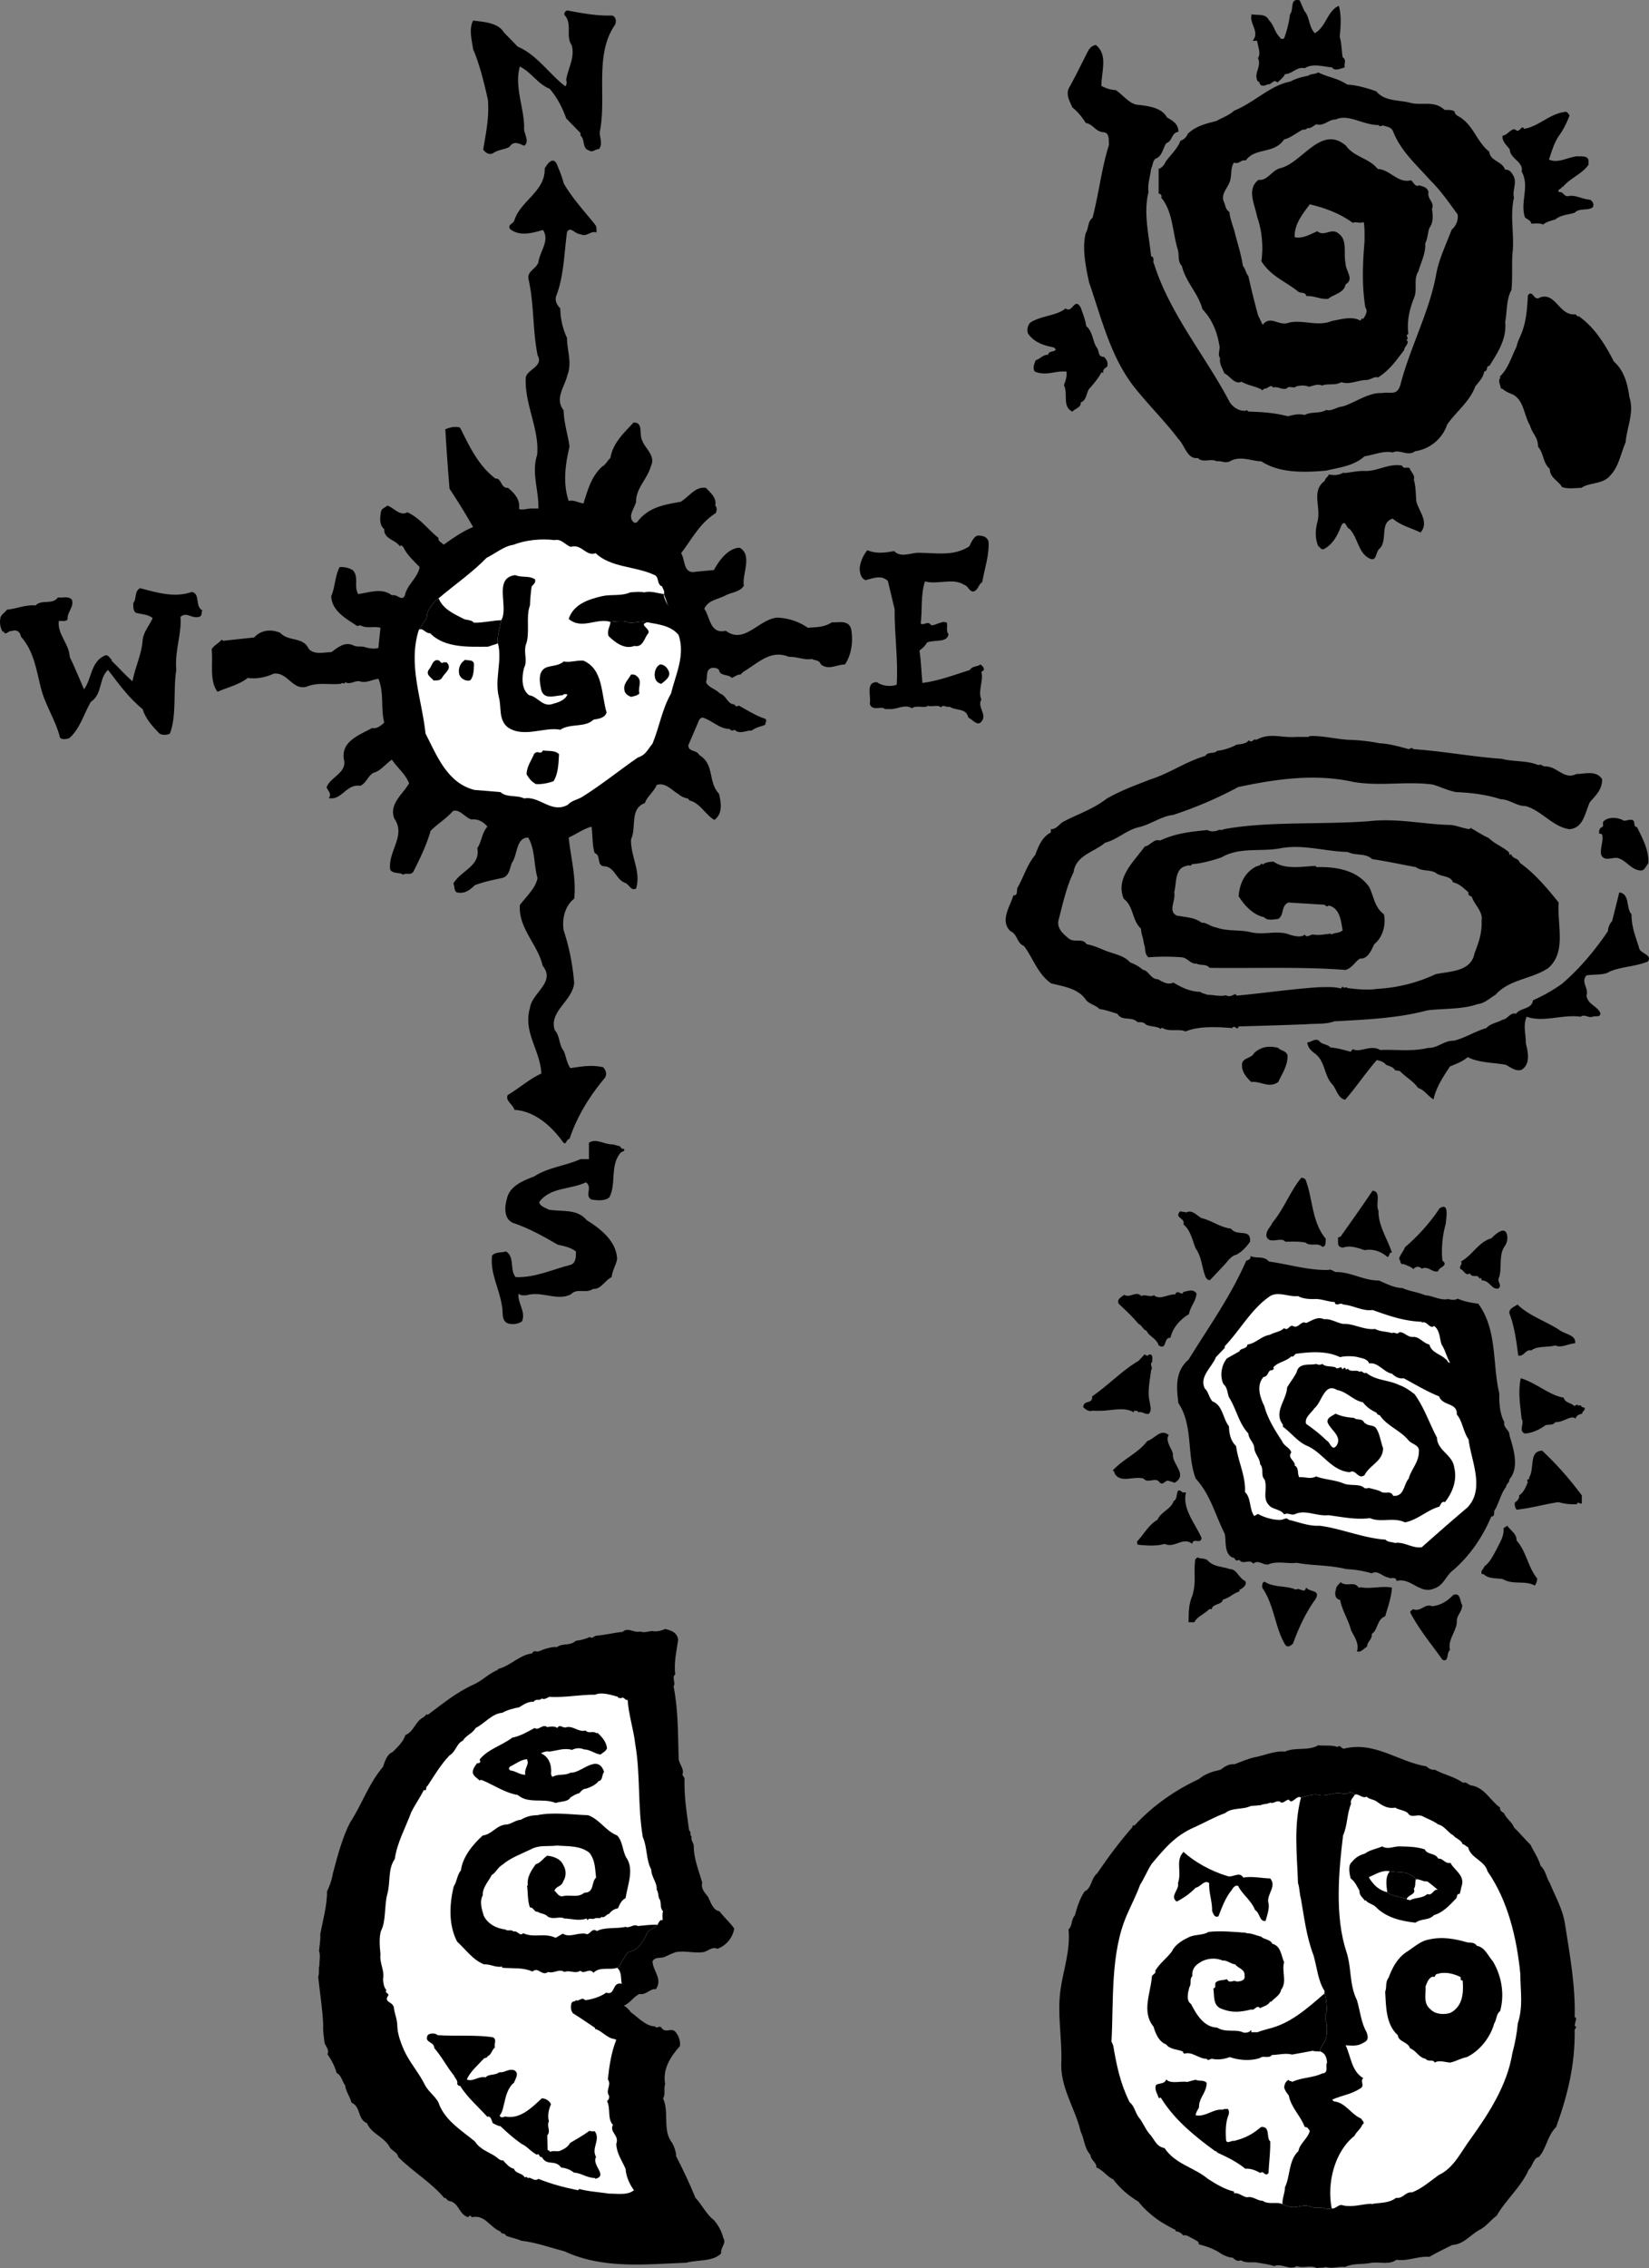
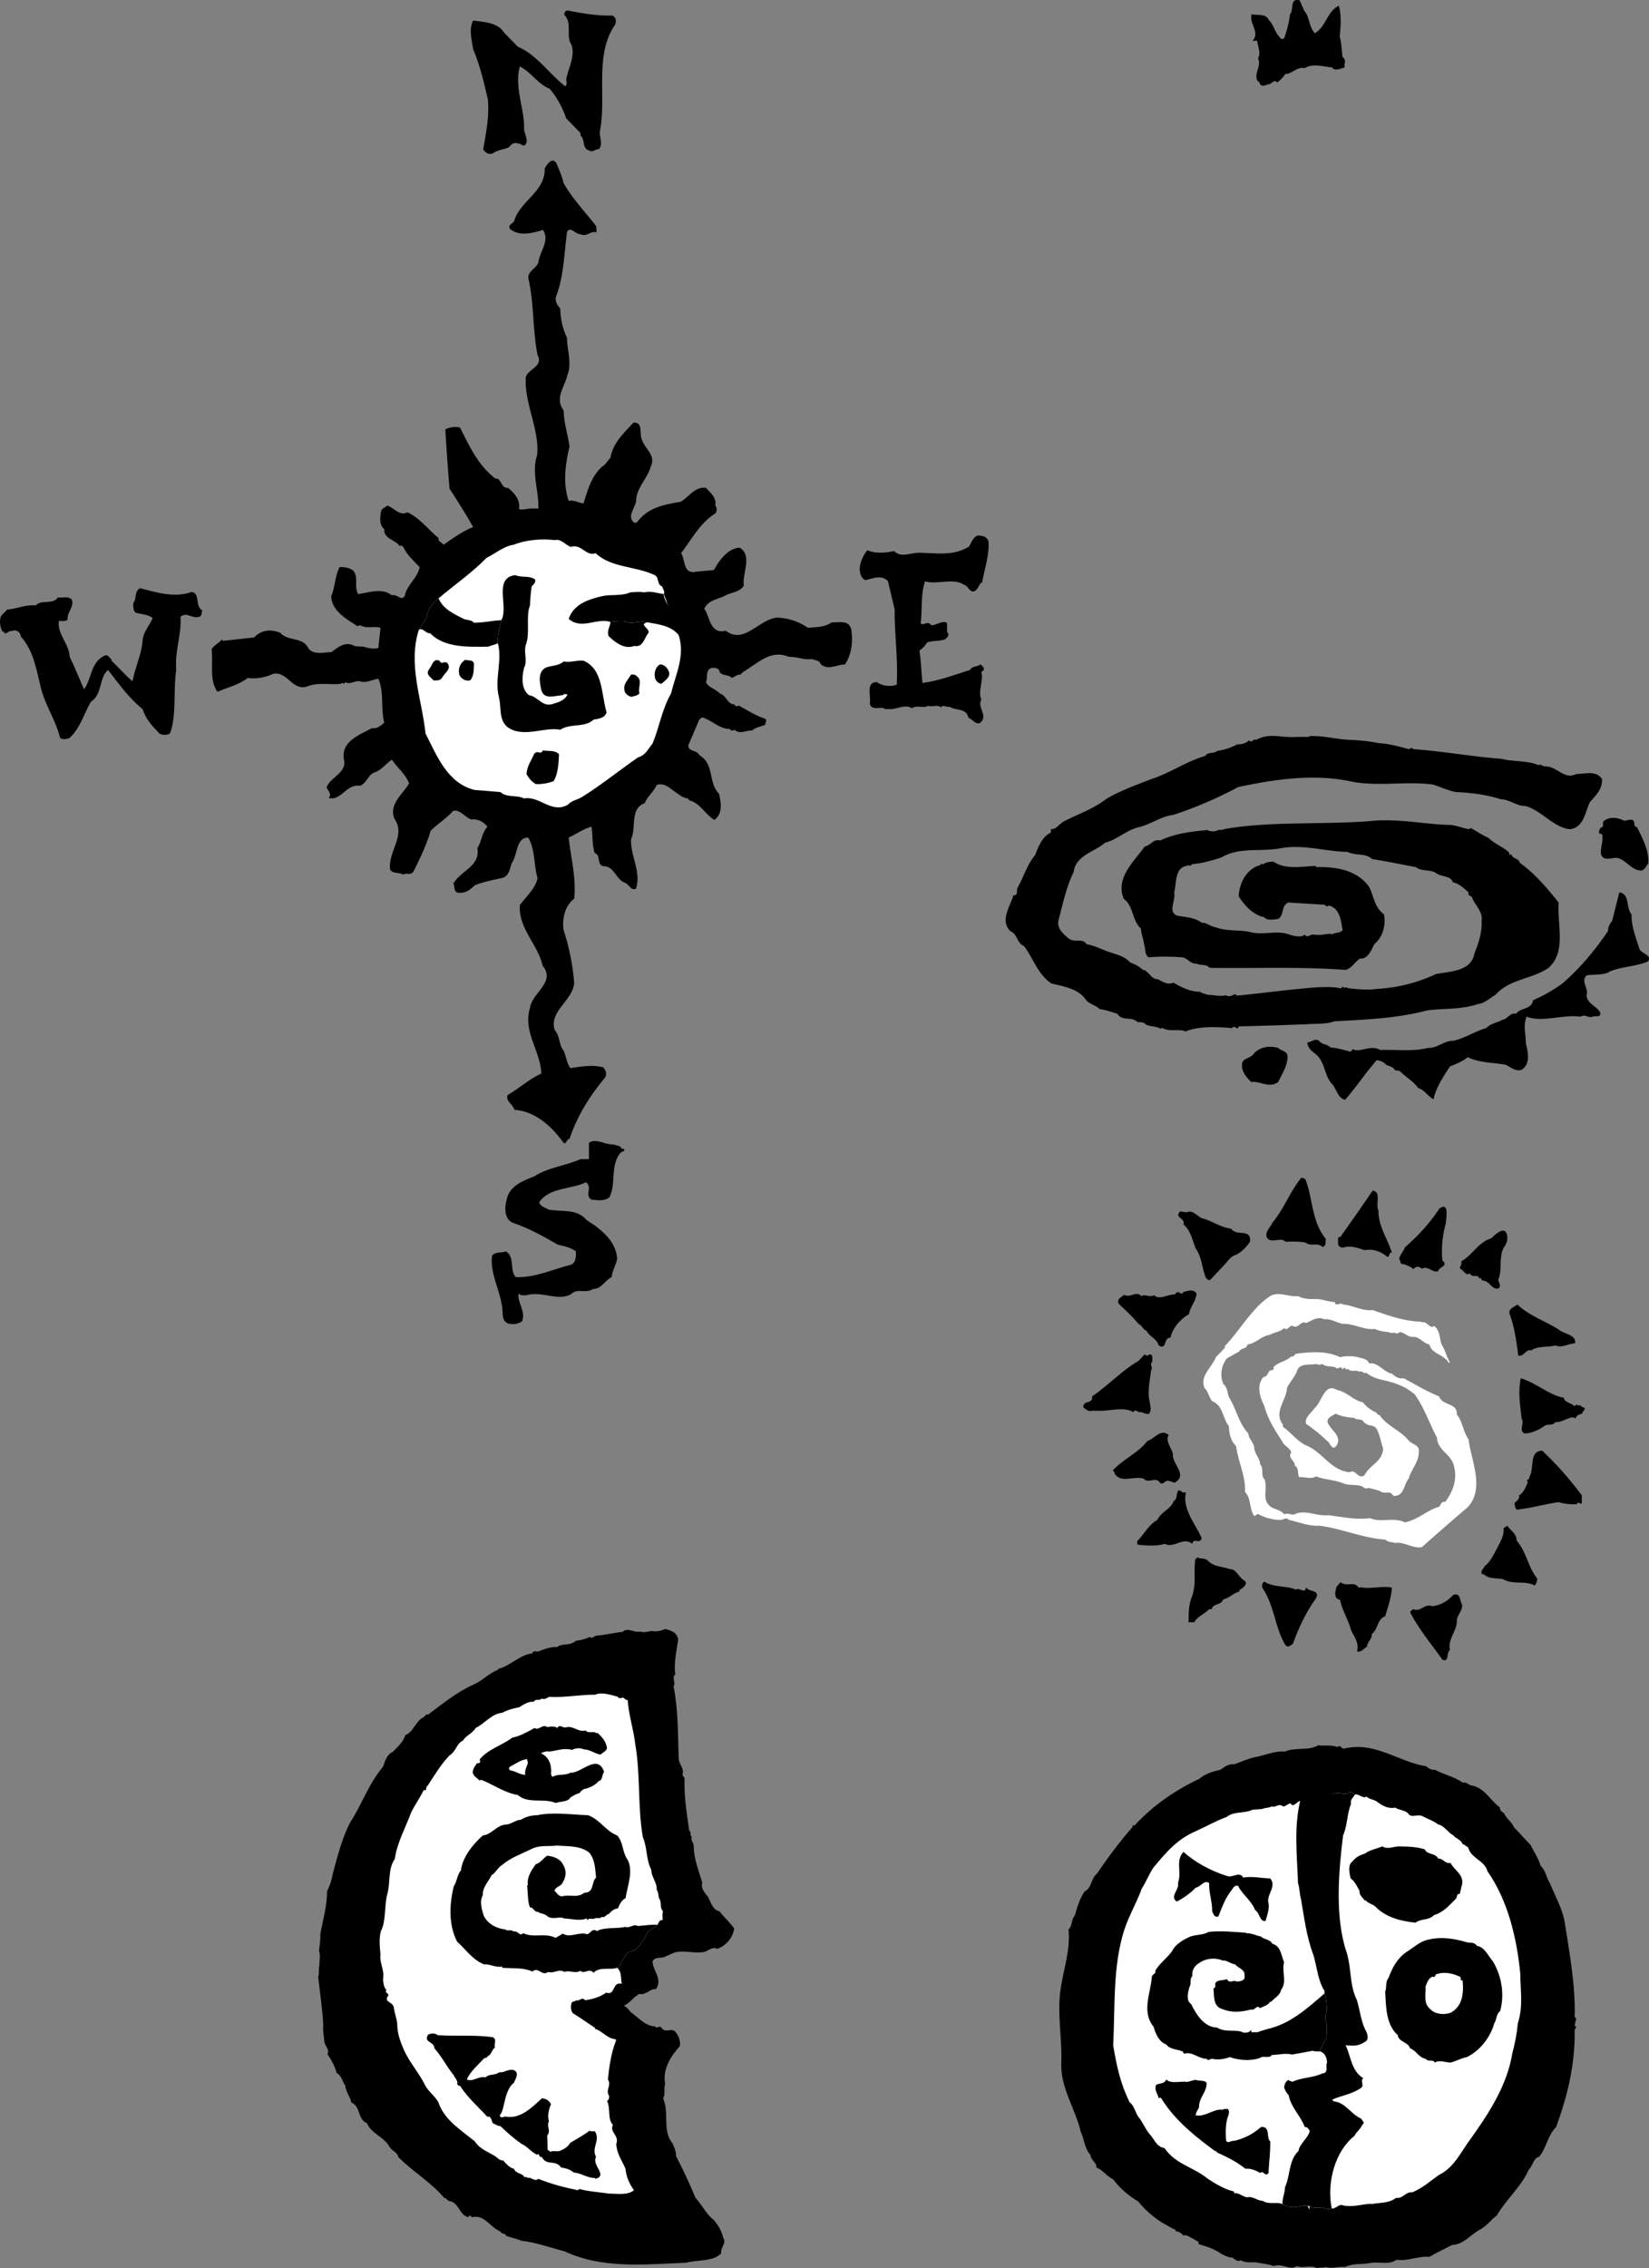
<svg xmlns="http://www.w3.org/2000/svg" width="522.153" height="717.708" viewBox="0 0 391.614 538.281">
  <rect x="0" y="0" width="391.614" height="538.281" fill="#808080" stroke="none" />
  <path style="fill:#000;fill-opacity:1;fill-rule:nonzero;stroke:none" d="M278.023 280.074c1.305 1.422 1.036 3.77 2.5 5.301 2.684-1.531 2.954-5.32 5.704-6.5.675 2.441.406 5.238.199 7.3.476 1.634.476 3.708.699 4.9 1.04.702.23 1.515.5 2.402-.902.285-2.523 1.003-3 0-1.781-.079-4.574-1.067-6.5.199-1.863-.457-3.035 1.437-4.7 1.398-.23.672-1.222 1.485-1.8 2-.863-.969-1.492.656-2.2.403-.737.343-1.91.793-2.1-.602h-.302c-1.218-1.941.946-3.477 0-5.602.762-1.117-.046-2.742-.199-4.097h-1.097c1.878-2.07-.914-4.145-.204-6.301 1.543.352 3.254-.277 4.102 1.398 1.316 1.387 1.227 2.653 2.602 4.102.16.441.699.441 1 .2a25.025 25.025 0 0 0 1.398-5.7c1.008-1.18-.164-3.887 2.3-3.3l1.098 2.5" transform="translate(31.734 -277.492)" />
-   <path style="fill:#000;fill-opacity:1;fill-rule:nonzero;stroke:none" d="M229.824 297.875c1.082.574 2.164.938 3.403 1 1.738 1.11 3.453 3.543 5.5 3.5 2.37.313 5.437.672 6.699 3 1.262.738 2.703 1.46 2.699 3.398-1.707.227-1.348 2.211-2.898 2.704-.793 1.218-.973 3.203-2.602 3.699-.715.765-.535 1.488-1 2.398-.168 1.793-.887 3.688-.602 5.5-1.277 5.043.164 10.45.602 15.2 1.004.3.285 1.382.7 1.8 3.734 11.938 12.39 22.125 18 32.903.972 1.394 2.413 2.117 3.8 2 .234-.426.414.207.8.199 3.313.097 5.927.277 9.2 1.097 1.508-.367 2.496-.64 4-.296 1.562-.883 3.637-.254 5.102-1.204 1.152.41 2.414-.671 3.796-.796 3.036-.868 6.192-3.391 9.5-3.204 2.102-.37 3.454.715 4.301-1.898 2.309-8.93 6.906-17.406 8.5-26.2.66-3.737 2.375-7.167 3.7-10.698.93-.707 1.652-2.239 1.402-3.602-1.914-2.605-4.078-5.762-6.5-8.102-3.442-3.878-7.047-6.945-8.903-11.796-.578-.918-1.48-.918-2.296-1.204-.446.012-.805.465-1-.097-3.864.02-7.2-2.774-10.301-1.301-1.5-.121-2.852 1.684-4.5 1.102-.696.308-1.418 1.12-2.2.898-.3.586-1.019.223-1.5.602-1.234.703-2.765 1.875-4 2.097-2.374 3.567-6.882 1.852-9.101 5-1.297-.262-1.477 1-2.8.5-.75 1.04-.571 2.485-.802 3.7-.218 2.03-2.293 3.292-1.699 5.402.488.863.399 2.039 1.403 2.597.168 1.875 1.07 3.77 1.398 5.403.66 2.422 1.473 5.039 1.8 7.398.665.797.665 1.7 1.302 2.403a209.501 209.501 0 0 0 2.296 9.296l1.102 2.301c1.914-2.383 3.809.41 6.2-.5 3.292-.8 6.898 1 10.198-.398 2.2-.403 4.817-1.215 6.801-.102.27-.12.18-.57.5-.5l.102.2c.566-.813 1.289-1.895.597-2.797-.84-5.141-.66-10.278-.199-15.704-.011-1.156.078-3.32-.199-4.597-.984.465-1.613-.168-2.602.199-3.07-2.258-6.586-3.523-10.199-4.398-1.8 2.41-3.691 4.753-3.597 7.796 1.796.473 3.691-.699 5.398-1.398 1.719 1.422 3.344-1.012 5.102.602 2.12 1.539 1.039 4.695 1.597 7-.02 1.843 2.145 3.738 0 5-.379 2.074-2.816 2.343-4.097 3.398-1.692.3-3.407-.781-5.204-.602-.277-1.171-1.539-.543-2.097-1.199-3.23-2.5-6.387-3.582-8.602-7.097.504-3.336.145-7.305-1-10.5-.57-3.024-2.554-6.543.301-8.801 2.195.273 3.187-2.34 5.3-2.801 5.192-1.344 9.61-10.36 15.5-5.3 1.864 2.694 5.56 2.964 7.5 5.5 3.02.171 4.821 3.507 7.9 2.698.62.36.98 1.711 2 1.204.964.328 1.866.417 2.198 1.597-.421 1.613 1.563 2.516.801 4 .309 1.492.309 3.387-.597 4.5-.446 1.32-.356 2.403-1 3.7.195 2.308-1.16 4.835-1.602 6.601-1.27 1.93-.188 4.094-1 6.2-1.082 2.671-1.805 5.648-1.398 8.698-.946.375.406 1.008-.5 1.403.996.597-.446 1.5-.5 2.398-2.02 2.617-3.372 4.692-6.204 6.5-.867-.367-1.765.625-2.898.602-1.754.023-4.008 1.195-5.8.5-1.454.875-2.99.246-4.598.8-1.184-.464-1.997.075-3.102.297-.969-.402-1.96-.312-3-.097-.582.687-1.664-.305-2.3.5-1.079.457-2.16-.625-3.2-.2-.586-.964-1.305.387-2 .2l-.7.5v-.2c-1.491-.835-3.386-1.015-4.8-1.902-1.648.797-2.73-1.367-4.102-2-.433-1.172-1.246-2.254-1-3.598-.695-.91.118-1.992-.199-3.101-.496-3.129-1.758-6.191-4-8.5-1.004-3.824-3.98-6.438-4.898-10.3-.977-.919-.614-2.45-.903-3.7-1.336-4.16-1.156-9.121-4-12.5.32-.496-.312-1.04-.597-.899v-5.902c.648-.187 1.367-.91 1.597-1.598 1.215-1.746 2.836-3.097 3.602-5.101.68-.16 1.398-.793 1.7-1.602 2.042-1.988 4.48-2.437 6.902-3.097 1.273-.782 2.988-1.325 4.097-2.403 4.75-1.894 8.625-6.043 13.301-6.898 1.277-.68 2.719-1.129 4.3-1.399.673-.542 1.575-.273 2.4-.8 2.51 1.25 4.405 1.25 6.902 2.898 2.101.063 4.898.875 6.898 1.602 2.059 2.52 5.754 1.98 8.398 2.8 2.586.532 5.47-.64 7.801 1.598.824.016 1.727-.074 2.403.402.046.965 1.218 1.145 1.796 1.7 2.848 2.152 3.66 5.668 6.403 7.8.324 2.375 2.937 2.106 3.8 4.297.942-.117 1.481.606 1.797 1.203 1.22 1.657-.226 3.82.301 5.399-1.066 4.46.196 9.148-.398 13.5-.13 2.773.054 5.48-.2 8.398-1.28 2.313-1.011 5.106-1.5 7.602.399 4.086-1.765 7.242-3.703 10.398-1.128.27-.136 1.082-1.296 1.403-.192 1.39-1.274 2.472-2.102 3.5-1.336 3.664-4.402 5.828-6.7 9.097-1.128 3.403-4.195 5.836-7.6 6.301-1.731 1.34-3.626-.555-5.302.3-2.203-.495-4.457.587-6.699.9-2.535 2.304-6.05 2.663-9.097 3.402-4.801.433-11.024.707-15.403-2.2-2.472-.07-4.996-1.421-7.5 0-1.285.56-2.094-.25-3.097 0-1.43-.792-3.325.47-4.5-.8-2.524.37-3.063-2.969-4.602-4.5-3.059-4.059-7.297-8.297-10.398-12.2-5.739-7.277-7.813-16.292-10.801-24.902-.887-3.926-1.7-8.433-.801-11.8.727-1.141.363-2.587 1.602-3.598 1.558-6.02 2.097-11.52 3.898-17.301-.086-1.16.184-2.875-1.3-3-1.942-.145-2.481-1.95-4.2-2.2-.898-1.464-2.07-2.816-3.2-3.699-.581-1.37-1.484-2.812-.902-4.402 1.672-3.012 3.204-6.164 4.704-9.098.394-.675 1.027-1.214 1.796-1.3 2.926 2.34 1.301 6.304 1.301 9.699" transform="translate(31.734 -277.492)" />
-   <path style="fill:#000;fill-opacity:1;fill-rule:nonzero;stroke:none" d="M341.023 304.875c-.652 1.691-1.37 3.223-2.5 4.8-1.125 1.579-1.757 3.743-2.398 5.7 2.266.93 4.246-.516 6.7-.8.792.105 2.507-.255 2.698 1v1c-1.543 2.253-4.52 3.245-6.097 5.3l-.2-.102c-.027.66-1.109.48-.8 1.301 1.047-.187 1.137.895 2.097 1 1.832-.469 3.457.703 5.301.801.59.266 1.13 1.078.7 1.8-1.102.9-3.176.087-4.297 1.302-1.582.5-3.297.5-4.602 1.597-.86.254-2.031.524-2.898 1.2-1.028-.403-1.836-.223-2.801-.2-.117-.836-1.02-1.015-1.5-1.5-1.235-3.574 1.203-7.36-.801-10.898.559-2.235-2.777-3.043-2.8-5.2-.7-1-1.962-1.992-1.7-3.3 1.273-.043 2.266-2.297 3.3-1.2.856.344 1.22-1.46 1.802-.402 3.472-.605 6-3.492 9.5-4 .738-.215.918.328 1.296.801m-7 43.199c3.735-1.293 4.547 4.477 8.403 4l.597.602.102-.2c3.738 2.598 6.355 6.747 8.398 10.797 2.465 2.172 3.278 5.329 3.704 8.5 1.195 3.59-.606 7.106-.903 10.704-1.148 2.625-1.597 5.691-3.597 7.796-1.7 2.223-5.125 1.68-6.903 3-1.648.036-3.27.305-4.597-.199-.926-1.57-2.91-2.203-2.903-4.3-1.722-1.508-1.36-3.583-2.8-5.297-.005-2.344-1.356-2.973-1.899-5-1.531-2.57-1.441-6.27-4.398-7.5a7.898 7.898 0 0 1-2.301-1.301l-.2.097c-.042-.812-.855-1.894-.101-2.699l-.2-.199c1.973-1.789 2.782-4.676 4-7.102.227-1.363 1.22-2.894 1.598-4.398.793-2.371.973-5.527 1.102-7.8 1.223-1.516 1.313 1.55 2.898.5m-109.097 2.402c.48 1.445 1.113 2.886 1.3 4.398 1.618 1.281 1.528 3.898 2.598 5.2.551.952.192 2.124 1.602 2.1.664.653 1.023 1.286.8 2.302-.5.425-1.218.699-.902 1.597-.137-.18-.316-.18-.5-.199-.449 1.012-1.89 2.816-2.898 3.898-.707.993-.617 2.797-2 3.204.12 1.214-1.23 1.394-2 2.199-2.477-1.254-.946-4.23-2-6.301.426-.996.785-2.258.597-3.2-2.878-.23-4.68 1.122-7.5 0-.609-.862-.066-1.945.204-2.698 1.171-.329 1.625-1.32 3-1.301-.024-1.192 2.59-.469 1.398-1.7-2.324-.484-4.668-1.113-6.2-3.3-.363-.88-.089-1.961.5-2.602 2.563-1.703 6.352-1.613 8.4-3.398 1.648 1.336 2.1-2.813 3.6-.2m78.098 38.098c.29.946 1.372 1.668 1 2.7.461 1.581.461 3.386.602 5.203.582 2.332 3.105 4.945 1 7.398-2.223-1.102-4.656-1.64-6.602-3.3-3.195.937-1.12 5.085-3.097 7.1-.996.692-.637 3.126-2.301 2.4-2.844-1.259-2.844-5.048-4.898-7.098-.743-.114-.922-2.368-1.903-.801-.824 2.222-1.996 4.476-4.097 5.597-.692.32-.965-.402-1.403-.699-.734-1.773-.734-3.578-.199-5.699 1-3.469-1.617-7.348 1.8-9.8.012-.704.821-.884.9-1.5 1.183.257 2.448.257 3.6-.5v.198c1.731-.164 3.446-.613 5.2-.5 3.023-.023 5.367-1.828 8.602-1.296.375.914 1.183.28 1.796.597m-33.398 188.301c4.742.652 9.297 2.11 14.102 2 .57-.254 1.023.203 1.699.5 3.512-.113 6.793 2.07 10.3 2 1.868.8 3.504 1.71 5.598 1.8 1.824.821 3.555.91 5.403 1.7 1.886.121 3.617 1.309 5.5.898.668.227 1.668.317 2.199-.097 1.472.687 3.566 1.05 4.898 1.199 4.59 6.23 3.317 14.242 5 21.3-.047 2.325.137 4.876 1.2 6.802-.336 1.351 1.304 1.898 1.203 3.097.921 3.082 2.468 7.637 0 10.5.011.871-.72.961-.801 1.801-1.285 1.621-1.649 3.894-2.801 5.7-.031.566.059 1.386-.7 1.3-2.062 4.91-5.07 9.281-9 12.7-1.808 1.32-2.26 3.687-4.6 4.402-3.4 1.472-5.497-2.72-8.9-1.801-.148-1.192-1.331-.371-1.902-.801-1.433-.207-2.527-1.848-4-1a24.343 24.343 0 0 0-6-1c-4.183-1.031-7.828-.758-11.796-1.5-2.317.285-4.594-.531-6.801.398-1.254.16-2.348-1.203-3.5-.199-.942-1.097-2.125.086-3.102-.597-.023-.227-.297-.317-.597-.204-.61.25-.61-.476-1.102-.699l-.102.102c-2.14-1.063-1.503-3.887-1.898-5.7-2.246-4.382-3.34-9.207-6.898-13.101-2.176-5.762-.54-12.504-4.102-17.898-.445-3.438-.898-7.536 2.398-10.301 4.809-7.801 10-14.996 13.704-23.5.304-.059.757-.239 1-.602v-.5c1.582.68 3.128-.14 4.398 1.301" transform="translate(31.734 -277.492)" />
  <path style="fill:#fff;fill-opacity:1;fill-rule:nonzero;stroke:none" d="M276.523 585.074c1.215.653 2.579.742 4.102.7 1.484-.047 3.121.68 4.602.703.253 1.253 1.343-.024 2 .597 2.441.2 4.718 1.656 7 1.301 4.093 1.45 7.464 2.633 11.699 2.8v.2c1.23-.547 1.867 1.637 2.898.8 1.43.93 1.336 3.114 1.801 4.4.902 1.355 1.176 2.905 2 4.3-.645.063-.55-.668-1-.8-1.191-1.231-3.379-1.509-3.898-3.5-1.575-.376-2.391-1.923-3.903-1.802-1.406.063-2.133-1.304-3.3-1.097-.473.703-1.02-.207-1.7.199-1.05-.406-2.781-.316-4-1-2.605.32-5.066-1.32-7.597-1.2-1.383-.21-3.024-1.304-4.5-1.1-1.622-.75-2.895.343-4.301.902-1.145-.743-1.781 1.445-3.102.699-.867-.348-1.14 1.293-2.097.5-.864.883-2.32.972-3.403 1.597-2.015.29-3.289 2.016-5.3 2.301-.176 1.176-1.723.809-1.899 1.602l-3 1.699c-1.29 1.61-1.742 4.156-.8 6.102.968.789.878 2.062 1.3 3.097 1.766 2.793 2.313 6.16 4.602 8.602.078 1.293 1.261 2.113 1.398 3.3.047 1.547 1.32 2.458 1.398 4 1.016 1.188.012 2.555 1.102 3.7.73 2.5-.816 4.594 1.398 6.398.973.656 2.524.746 3.204 1.801 1.05-.508 1.777.402 2.699-.102 2.449-1.043 5 .594 7.8.301 3.665.477 6.489 1.114 9.899.7 2.602 1.14 5.516-.313 8.3 1 3.044-.586 5.321-2.954 8.098-3.7.41-.347.5-1.441 1.403-1.097 1.832-2.348 2.926-5.262 2.199-8.204-.367-3.07-4.012-3.98-4.102-7.097-1.82-3.442-3.003-7.082-5.296-10.301-1.168-.883-2.262-1.7-3.704-2.2-2.566-1.23-5.574-1.05-7.796-2.902-.692.395-.965-.699-1.602-.199-.73-.68-2.094.23-2.8-.8-.114.21-.298.21-.5.203.113-.266-.16-.356-.302-.403l-.5.403c-.18-1.176-1 .191-1.5-.403-.773-.5-2.414-.047-3.199-.898-.672.308-.945.215-1.5 0-1.265.398-4.09-.422-4.597 1.898-.586 1.235-1.497 2.324-2.301 3.7-.106 2.996-3.293 5.82-1 8.8v.5c1.988 1.438 3.629 3.715 5.898 4.602 3.649 1.664 5.653 5.855 10 6.199 1.39-.89 1.938 1.84 3.5.7 1.262-2.505 4.356-3.231 4.403-6.4-.59-1.566-.774-3.48-1.704-4.8-.8-.867-1.71-.32-2.597-1.2l-.102.098c-.562-1.402-1.746-.585-2.5-1.296-1.613-.106-3.07-.38-4.398-1-.676.527-2.043.894-1.903 2 .68 1.898 3.504 3.265 2.204 5.5-1.16 1.68-1.614-.868-2.403-1.102-1.582-1.59-3.308-2.863-4.898-4-.414-1.504 1.316-2.598 2-3.7 1.773-1.359 2.32-6.183 5.398-4.3 2.297.395 3.844 2.488 6.102 2.898.93 1.231 2.113 1.958 3.3 2.5-.003.551.727.458.797.704 1.75 2.488 4.848 3.488 6.801 5.898.778.871 2.602 1.05 2.403 2.602.015 2.55-1.899 4.28-2.403 6.398-1.226 1.344-1.043 4.348-3.699 4.102-.715-1.485-1.898-.207-3.102-1.102-.98-.383-1.89-.562-2.796-.8-.188.238-.645.054-.903.1-1.015-1.14-3.386-.503-4.898-1.1-2.313-.95-4.317-.86-6.602-1.7-1.449.75-2.722.02-4 .2-.547-.907 0-2.184-1.097-2.802.187-1.113-1.817-1.75-.801-3.097-.375-1.203-1.742-1.477-2.2-2.7-1.73-2.601-3.46-5.425-4.203-8.3-.988-1.95-1.988-4.867-.199-6.903 1.309-.148.942-1.789 2.102-1.597l.398-.403-.199-.199c.918-1.32 3.012-1.41 4.3-2.699.536.285.716-.441 1.098-.602 3.446-.476 7.27-.75 10.5.801.868-.277 3.235-.367 4.602.102.73.168 1.914.351 2.3 1.398 2.071-.41 3.528 2.14 5.4 2.403.773.738 1.683 1.285 2.8 1.097 2.89 1.555 5.437 3.102 8.398 4.301.868 2.356 4.418 1.441 4.204 4.3 1.398 1.606 1.488 4.063 2.796 5.9.606 5.085 3.977 11.738-.296 16.198a563.293 563.293 0 0 0-10.801 9.403c-2.23.344-4.235-1.387-6.403-1-.566-.297-1.66-.113-2.199-.801-5.195-.316-10.66-2.684-15.699-3.3-2.523.16-5.164-.93-7.3-1.4-.595-.714-1.231.013-1.9 0-1.792.102-4.07-.624-5.402-1.402l-.898.5c-1.23-1.726-.684-4.277-2.2-5.699.24-3.68-1.671-7.32-2.1-10.898-1.302-1.25-1.665-2.98-1.7-4.7-1.516-1.925-1.426-4.93-3.898-5.902-.895-.941-.989-2.398-1.801-3-1.461-2.86 1.633-5.047 2.597-7.5l2.102-2.199v-.398c3.676-3.872 6.316-8.79 10.5-11.704 2.008-1.55 4.652.09 6.898-.199" transform="translate(31.734 -277.492)" />
  <path style="fill:#000;fill-opacity:1;fill-rule:nonzero;stroke:none" d="M278.426 557.773c1.59 4.18 1.406 9.829 4.699 13.704-.105.496.168 1.863-.8 1.898-1.31-1.129-2.766.055-4-1-1.68-.312-3.321-.219-4.802-.2-.976-1.296-3.8.802-4.5-1.3-.12-1.453.973-2.09 1.403-3.2 2.758-3.26 4.215-7.452 6.898-10.698.414.058 1.051.242 1.102.796m17.199 7c-.035 3.739 2.148 6.653 3.2 10-.868-.16-.321.844-1.098 1-1.41-1.25-3.325-1.976-5.403-1.597-1.652-.563-3.476-1.2-5.097-.602-1.567-.144-1.11-1.144-1.204-2.398l.602-.2c2.59-3.648 5.23-7.382 7.602-10.902 2.18.149.632 3.246 1.398 4.7m16 3.101c-.828 2.824-1.102 6.191-.8 8.8 1.613 1.22-1.028 1.583-1 2.5-1.395.45-2.395-1.374-3.9-.6-.5-.5-1.14-.59-1.698-.2l-.301.3c-.598-.6-1.598-.874-2.301-1.198-.937.234-.664-.86-1.102-1.204.165-.93 1.075-1.84 1.403-2.796 2.953-2.504 5.957-5.786 8.199-9.204 2.496-1.68 1.492 2.598 1.5 3.602m-61.699-2.602c1.398-.859 2.672.782 3.699 1.301 2.434.57 4.438 2.211 7 2.5 1.445 1.989 4.816-.195 4.5 3.102-.867 1.254-1.96 2.437-3.3 3.097-1.122.254-2.032 1.528-2.7 2.301l-3.398 3.602c-.395.36-.852-.188-1.102-.5-.934-2.235-.934-4.875-2.398-6.903-.813-1.984-1.176-4.257-2.903-5.699.45-1.656-2.281-1.472-.8-3.097l1.402.199v.097m76.301 5.704c.054.906-.125 1.543-.704 2.398-1.425 2.059-.425 5.703-1.398 7.602-.121.925.883 1.562 0 2.296-1.668.36-2.031-1.918-3.898-1.898-.23-.203-.047-.566-.403-.602l-.199.204c-.45-1.352-1.633.011-2.3-1.301-.97.77-1.427-.781-2.2-1-.5-.602.59-1.149.102-1.801 2.765-1.531 4.132-4.629 7.199-5.5.851-.86 3.492-3.41 3.8-.398m-73.8 13.5c-.192 1.976-1.465 2.98-1.801 4.898-2.035 1.18-3.855 3.184-4.398 5.602-1.735-.141-.73 3.046-2.801 1.796-.48-1.668-2.211-2.03-2.903-3.5-.765-.168-1.128-1.351-1.898-1.597-1.418-1.762-3.059-3.215-4.7-4.801-.452-1.148.641-1.512 1.302-2.102 1.433.864 2.8-1.05 4.097.301.98-.531 1.98.38 3-.199 1.348 1.215 3.172-.242 5-.2.723-1.41 1.54.595 2-.6 1.09-.169 2.274-.81 3.102.402m86.097 8.597c1.239 1.031 4.153 1.215 3.801 3.2-1.652.109-3.293 1.203-4.699.5-1.598.519-4.328.066-5.7 1.203-1.273-.41-1.82 1.593-3.1 1.199-.446-3.43-.903-6.89-2.098-10-.172-1.172 1.195-1.535 1.898-2.102 2.758 2.66 6.672 3.934 9.898 6m-97.597 6.102c.195-.332.379-.242.699-.2.5.41.227 1.141.3 1.7-.804.625.29 1.351-.3 2-.23 2.27-.957 5.094-.3 7.597.07.864.527 1.868-.2 2.704-.82.347-1.64-.657-2.5-.301-.145-.446-.598-.356-1-.403-.055.137-.145.23-.102.403-1.773-1.172-4.507-.63-6.097-.5-1.051.144-2.508.144-3.801.097-.71.32-1.531-.316-2.102-.796.024-1.887 2.301-.614 2.102-2.602 3.66-2.473 7.305-6.3 11-8.398l1.5-1.602c.18.332.543.332.8.3m98.7 10.001c.227 1.234 1.867 1.234 2.5 2 .277-.04.734-.676 1 0 .46-.676.734.508 1.3.3.618.57-.476.934-.402 1.5-.527.165-1.347.254-1.597 1.2-.934-1.035-2.938.969-4.801.8-.504.895-1.598.442-2.398.797-1.477 1.102-3.48 1.922-4.903 1.903-1.492-.711.055-2.348-.699-3.5-.336-3.313-.883-6.227-.2-9.602 3.688 1.098 6.876 4.106 10.2 4.602m-93.801 8.898c-.875 1.262.582 2.992 1 4.403-.328 2.503 3.68 4.964.403 6.898-.368-.113-1.094-.387-1.602-.5-.77.023-1.133 1.117-1.898.5-.965-1.57-2.786.344-3.903-1-2.433-.66-5.531 1.254-6.898-1.3.09-.27-.184-.454-.403-.598 2.497-2.77 6.051-4.137 8.204-7 1.851-.598 3.218-3.055 5.097-1.403m98.102 14.301v1.898c-.52.274-.887-.64-1.2.204-1.69.07-2.874-.114-4.402-.5-3.664.57-6.215 1.386-9.898 1.796-.324-.5-.504-.957-.403-1.699.446-.347 1.172-.894 1-1.699 1.082-.652 1.63-2.02 2.102-3.2-.652-.644.531-.46.3-1.1 1.321-2-.136-6.282 3.098-6.302 3.692 3.48 6.606 6.852 9.403 10.602m-94-.699c-.969 3.87 2.219 7.422 3.699 10.8-.207 1.633-2.027-.19-2.2 1.399-2.288-1.77-4.198 1.145-6.6 0-1.79.598-4.43.414-6.302.2-.312-.15-.132-.512-.199-.802 1.524-1.535 2.707-3.902 4.801-5.097 1.004-2.082 3.098-2.356 3.898-4.5 1.204-.406.204-3.684 2.102-2h.8m78.501 11.398c2.41 2.766 2.683 6.317 4.898 9-.027.778-.21 1.235-.597 1.7-2.254-1.286-5.079-.102-7.5-1.5-1.313-.333-3.407.03-4.602-1.2h-.398c-.504-.773.41-1.226.597-1.898 1.27-.88 2.086-2.61 2.903-4.102.734-1.511 1.828-3.152 1.597-4.898l.903-.602c.785 1.164 2.242 1.89 2.199 3.5m-73.403 4.699c1.493 1.618 3.497 1.434 5.301 2.102 1.656-.027 2.02 1.977 3.602 2.8.695.813-.578 1.817-1.301 2.098v.403c-1.465.41-2.465 1.594-3.898 1.898-.391 1.422-2.395.88-2.704 2.301h-.597c-1.004 1.129-2.918 1.766-3.5 3.102h-1.403c.07-2.43-.02-4.07.903-6.301.992-3.235.262-5.418.699-8.602l.5-.5c.613.403 1.703.13 2.398.7m21 6.999c.711-.738 2.258 1.176 2.403-.597.676 1.226 3.683.496 2.199 2.898-2.344 3.246-4.07 7.07-5.3 10.5-.321.215-1.141 1.125-1.802.301-2.433-3.91-2.617-9.469-5.5-13.602-.03-.601-.03-1.332.602-1.398 2.098 1.434 5.469.887 7.398 1.898m14.903-.5.597-.097c1.97.496 5.067-.414 7.301.097-.14 2.403-.96 4.59-1.597 6.801-2.004.703-1.637 3.16-3.204 4.2.2 1.238-1.078 1.785-1.097 3-.797.425-1.528 1.519-2.403 1.101.602-1.86-.671-3.5-1.398-5-.64-2.508-2.098-4.602-2.602-7.2-1.226-.226-1.32-1.41-1-2.402.047-.921.594-1.101 1.102-1.796 1.586 1.242 3.227-.399 4.3 1.296m24.598 4.102c.012 1.488-1.082 2.219-1.296 3.602.214 2.441-2.247 4.445-1.602 7.097-.914.625-.188 2.996-1.8 2.301-2.669-3.77-5.4-6.957-7.598-11.102-.168-.41.285-.59.597-.898 1.875.762 2.785-1.422 4.5-.7 2.11-.179 3.75-1.269 5.102-2.698 1.836-.575 1.472 1.609 2.097 2.398M113.625 281.176c1.02.316 1.02 1.5.7 2.199-4.962 7.137-1.958 17.063-3.598 25.3-.18 1.325.82 2.876-.204 4.2-.886-.05-1.527.95-2.398.3-1.676-.44-.86-2.628-2-3.5v-.6l-3.398-3.5c-.922-2.587-2.11-4.864-3.903-7-2.851-1.141-4.308-3.876-7.097-5.302-1.399 4.797 1.152 10.168 1 14.704-.032 1.296 1.425 3.207 0 4.097-1.215-.523-2.493-1.254-3.5.301-1.176.633-2.727.633-3.903 1.5-.828.406-1.738-.05-2.3-.898.656-4.07 1.472-7.622 1.101-11.903-.902-3.914-1.906-8.195-3.5-11.898-.316-2.219-1.047-4.77 0-6.801 2.14.3 5.875.395 7.3 2.8l3.302 3.4c4.472 1.843 7.57 6.581 11.296 9.402.372-.364.372-1.09.204-1.5.351-2.598 2.171-5.329 1.296-8.301-1.492-2.04.239-5.137-1.699-7.102-.156-.492.207-1.039.7-1.097 3.152.605 7.066 1.336 10.601 1.199m-11.5 39.801c2.047 3.597 5.14 6.875 7.602 10 .273.425.183 1.156.199 1.699-1.383-.543-2.293 1.187-3.801.398-1.227.063-2.41-2.035-3.2-.5-.667 4.934-.757 10.399-2.5 15-.534 1.227.192 2.41.9 3.102.023 2.406.57 4.863 1.6 7-.03 2.781 1.247 5.969.098 8.8-.582 2.727-3.132 5.547-.898 8.399.043 2.98 1.043 5.895 1.398 8.602-.992 4.125-1.628 8.77-.199 12.898 1.211-.305 2.305.426 3.5.602 1.082-3.274 1.809-6.372 4.5-8.801.77-.395 1.227-1.395 1.903-2 .597-3.586 3.238-5.953 5.5-8.403 2.382-.101 1.293 2.813 2 4.102.656 2.082 3.39 3.723 2.097 6.3-.8 2.977-3.535 5.16-3.5 8.4-.398 1.683-2.218 3.593-.398 5l.597-.098c2.68-3.676 6.598-4.223 10.403-4.903 2.023-1.234 3.48-3.691 6-3.3 1.125 1.245 2.582 2.34 2.199 4.203.473.414.383 1.324.102 1.796-3.727 2.352-5.547 5.996-8.204 9.5 1.016 1.598.47 5.055 3.5 4.403l4.301-.403c1.32-2.496 3.508-5.226 6.102-5.296 3.144 1.8.5 6.351 1 9-.953 1.542-2.867 1.542-4.301 2.296-2.027 1.07-4.121 1.07-5.102 3.204 1.344 1.78 1.344 6.152 5.102 5.199 4.348 3.32 7.719-2.598 12.102-3.102 2.539.047 5.18.867 7.398 2.403 1.973-.168 3.883-.079 5.7-1.301 1.644.129 4.015-.688 4.6 1.699.505 3.168-.038 6.172-1.5 8.3-2 .06-3.913 1.427-5.698 0-.493-1.214-1.496-.85-2.102-1.3-1.852.355-3.398-.555-5.5-.5-4.367-1.785-7.191 1.402-10.898 3.602l-.602.597c-.883.027-1.062.39-2.102.801-.69-.953-2.789-.316-3-1.898-.425-.422-.878-.516-1.597-.5-1.742.351-1.012 2.261-1.5 3.398.578 1.324 2.308 1.598 3.3 2.7 1.649.534 1.739 2.538 3.5 2.6.337.942.883-.062 1.399.5 1.852.989 3.488 2.083 5.602 2.802.984.28.164 1.101.296 1.5-.859.421-2.316.601-3.199 1.398-1.12-.156-2.941 1.027-4.097-.2-.485.317-.848.223-1.204-.198-2.289.058-4.199-2.036-6.398-2.704-.441.032-.898.575-1 1l-2.398 5.602c.043 1.625 1.953.988 2.597 2.3 3.727 2.239 1.996 6.337 4.7 9.2.484 2.148.94 4.7-1.098 6.2-2.153-1.227-3.426-4.052-5.903-4.598l-.398-.5c-.676-.047-1.68-.504-2.2-1-1.663-.961-3.12-2.872-5.198-2.204-.657 1.61-2.387 2.883-2.801 4.301-3.684 1.313-1.953 5.867-3.301 8.602-.11 4.097 2.441 7.648 1.2 11.699-1.31.594-1.583-1.043-2.7-1.398-2.07-.829-2.344-3.563-4.7-3.903-2.109.067-.831-2.664-2.402-3.097-.707-1.938-.433-4.395-.796-6.301-1.914.539-3.371 1.633-5.403 2.597.48 4.68 1.848 9.692 1.301 14.5-2.277 1.75-2.914 4.938-2.5 7.5 1.316 3.996 2.137 8.094 2.5 12.5-.363 4.246-6.102 6.797-4.602 11.204 1.235 1.332.961 3.515 2.102 4.898.59 1.258.68 2.809 1.602 4.102 2.722-.383 4.906-.84 7.796-.204.665.82.938 1.551.403 2.5-3.656 4.332-6.66 9.25-8.403 14.5-.808.036-.808 1.766-1.597.704-2.766-3.856-6.774-7.317-11.5-7.602-.281-1.266-2.195-2.086-1.602-3.5 2.688-1.59 5.239-3.867 8-5.102-.215-5.504-4.402-9.785-2.699-15.597.48-3.57 6.219-6.121 3-10-1.059-4.953-5.797-8.871-5.398-14.403 1.605-2.117 3.699-3.941 4.199-6.398-.953-3.281-.5-6.559-2.2-9.602-2.945-.054-2.488 4.043-3.902 6-.5 1.235-.59 3.235-2.398 3.602-2.11.453-4.387.91-6.403 1.7-1.171 1.12-2.355 2.124-4.296 1.698-.7-.484-.426-1.394-.801-2.097 1.832-3.125 6.476-4.125 5.699-8.403 1.05-1.55 1.05-3.644 2.398-5.097-.89-1.102-2.257-1.918-3.796-1.7-1.559-.492-2.832-2.59-4.403-2-1.527 1.782-3.715 3.055-5.3 4.7-.961 3.363-2.512 6.554-4.098 9.699-.692.953-1.692.133-2.403.7-.93-.661-2.386-.11-3.097-1.2-.563-4.379 3.808-8.02 1-12.102-1.383-3.476 2.078-5.847 3.5-8.398-.965-2.273-2.606-3.461-4.102-5.602-1.418.957-2.691 2.692-4.3 3.102-1.399.68-1.672 2.41-3.2 3.102-3.39-.508-4.39 3.59-7.5 2.898.832-.856-.172-1.766-.5-2.5.785-2.453 4.973-3.457 4.102-6.7-.676-4.316 3.789-5.773 6.699-7.402 1.094.262 2.098-.558 2.898-1.296-.89-3.27.02-7.094-1.398-10.403-1.496.211-3.047 1.121-4.398.602-1.29-.207-2.29.886-3.5.199-.246.777-.614-.133-1 .398-3.164.29-5.352-.441-8.204.704-3.34.859-4.523-3.606-7.796-3.102-1.829.863-4.106 1.32-6.102 1-2.191 1.687-4.836 2.23-7.2 3.3-2.007-2.616-1.003-6.898-1.402-10.1.579-.985 1.762-1.442 2.403-2.302l.3.301 7.399-.8c1.68-1.829 4.047-2.008 6.2-1.098 1.855 2.093 5.41.91 6.698 3.699 1.262 1.672 3.903.855 5.403.898 1.504-1.046 3.055-2.504 5.097-1.699.778.469 1.508.29 2.602.403 1.094.34 2.367.613 3.5.296.14-1.414.324-3.144.5-4.796-1.543-.442-3.273.289-4.8-.602l-.7.2c-2.508-1.68-6.059-3.5-6.2-7.098.958-2.23.868-4.782 2-6.903 1.235-.066 2.329.207 3.2.801 1.406 1.684.133 3.777 1.2 5.602 2.663-.368 5.671-1.551 8 .296 1.316-.39 2.405 1.614 3.1 0 .49-2.484 3.04-4.125 3.5-6.699-1.37-1.43-3.01-2.887-3.902-4.8-.199-.09-.382-.458-.699-.297l-.097.199c-.86-1.543-3.868-1.727-3.704-4.102-1.257-.992-.984-2.812-.796-4.097.18-.903.906-.903 1.5-1.5 1.5.414 2.957 2.601 4.796 1.597 2.989 1.367 4.903 4.102 7.403 6.102-.223.82.867 1.094 1.199 1.597 2.219-1.593 4.59-3.234 7-4.199-1.773-3.133-3.594-6.05-5.602-9.097a583.117 583.117 0 0 1-1-14.102c1.004-.43 2.278-.793 3.5-.398 2.239 4.433 4.243 8.894 8.403 12.097 1.484-.195 1.215 2.356 3 2.2 1.492 1.246 2.949 2.796 2.597 5 .809.347 1.899-.11 3-.098h1.602c.121-4.383-1.7-8.48-.3-12.7.605-6.074-3.04-12.085-2.7-18.402.39-1.972 4.305-2.61 2.8-5.3-1.226-6.325-.773-12.063-2.198-18.297-.032-1.782 1.793-2.145 2.398-3.704.305-2.632 2.762-5.09 1.102-7.699-2.528.695-5.442 1.606-7.801-.199-.739-1.11.719-1.2 1-2.102 1.449-4.652 7.37-6.84 7.199-12.296.445-.829 1.809-2.922 2.8-1.204.65 1.559 1.286 3.016 1.7 4.704" transform="translate(31.734 -277.492)" />
  <path style="fill:#fff;fill-opacity:1;fill-rule:nonzero;stroke:none" d="M125.926 418.477c.285-.73-.262-1.188-.403-1.801-1.406-.477-.585-2.39-2-2.801-4.507-2.047-10.246-1.684-13.796-5.102-2.278.868-3.372-2.32-5.903-1.5-1.203-.367-2.297-2.003-3.8-1.597-3.141-.406-6.965-.043-9.797 1.097-2.27.317-4.27 2.047-6.403 3.102-3.515 3.59-7.523 6.324-11.398 9.602-1.043.546-2.864 3.28-2.7 3.898.137.594-1.378 2.598-2 3.602-2.628 8.257.743 16.453 1.598 24.597 2.696 5.246 5.156 11.805 11.7 13.403 2.015.132 4.113.312 6.101.5 1.473 1.363 3.93.632 5.602 1.5 3.703-.684 6.433 3.687 10.398 1.5.863-1 2.23-1.184 3.3-1.801 4.579-2.844 8.946-6.395 13.302-9.403 1.93-.636 2.203-1.726 3.5-3.296 1.62-3.899 2.257-8.176 4.398-11.903 1.137-4.652 3.414-9.027 1.8-13.898" transform="translate(31.734 -277.492)" />
  <path style="fill:#000;fill-opacity:1;fill-rule:nonzero;stroke:none" d="M203.023 405.977c.243 3.117-.945 6.488-1.5 9.699-.902.43-.902 1.89-2.097 2.199-1.078-.035-1.172-1.312-2.2-1.602-2.613-1.714-6.167.016-9.3-.796-1.055 3.273-.602 6.734-1 10 .765.558 1.676-.809 2.5.398 1.18.07 2.547-1.207 3.699-.602.21.946-.242 2.036.398 2.704-.277 2.156-3.375 1.246-5.097 2-.461.793-1.008 1.34-1.801 1.898.426 2.902.426 4.906.7 7.7 3.917-.516 7.741-1.973 11.3-3.098.45-.97 1.727-.696 2.5-1.301.41.332.863.695.8 1.3l-.6.5c.573 1.993-.884 4.633 0 6.5-1.067 1.868 1.484 3.598 0 5.297-.973 1.125-2.067-.515-3.098-1-.516-2.34-2.887-1.52-4.5-2.597-.664.351-1.485-.653-2 .199-.668-.762-2.215-.031-3.102-.398-.754.73-2.664-.27-3.8.597-1.598-1.05-3.419.227-5.098.2h-1.301c-.664-.887-3.121.664-3.602-1.297.387-1.684-1.07-5.145 1.7-5.102 1.238.96 3.425 1.14 4.703.602.363-6.016-.551-11.848-.5-17.903l-1.602-6.699c-1.547-1.547-3.547-.633-5.3-.2-1.071-.433-1.345-1.527-1.4-2.8.145-1.55.786-3.008 1.802-4.3 2.078.835 3.992.655 6.398.198 1.418 1.551 3.605.547 5.5.403 4.297-.035 8.395.965 12.3-1.5.56-.996 1.012-2.363 2.098-2.602 1.192.059 2.106.239 2.5 1.403m-81 19.199c-2.277.496.82 1.496.204 2.597-.934.993-1.207 3.454-3.301 3-2.367.91-4.555-.824-6.102-2.296-.547-1.258.453-2.532.403-3.403 1.57-.191 3.543-.344 4.199.102.558.465 3.472-.54 4.597 0" transform="translate(31.734 -277.492)" />
  <path style="fill:#000;fill-opacity:1;fill-rule:nonzero;stroke:none" d="M122.023 425.176c-1.125-.54-4.039.465-4.597 0-.656-.446-2.63-.293-4.2-.102-3.226-1.043-6.777 1.961-9.902-.699 1.121-3.441 4.582-4.625 7.903-5.398 2.144-.5 4.601.046 6.699-.903.91-.054 2.367-.234 3.3 0 1.618-.418 3.165.219 4.7.403-.2.636 1.015 3.066 1.8 3.699.735.582 1.856 4.648 1.7 6-1.848-2.23-4.762-2.504-7.403-3m-35.5 5c1.07 4.148-.843 8.43.204 12.699.683 2.469-.133 5.383 2.097 7.2 3.778 2.648 8.79-.177 12.5.6 2.39-1.597 5.852-.413 7.903-2.402 1.226-.199 2.687-.378 3.097-1.699-1.32-4.418-.777-10.246-5.5-12.3-1.652-.133-3.11.503-4.699.203-1.14 1.03-2.781.937-4.102 1.398-2.14.906-1.593 3.64-1.199 5.398.7 2.43 3.34 1.247 5.102 1.204.242-.41.695-.23 1.097-.204-.402 1.25-2.039 1.887-3.296 2.204-2.57 1.05-3.66-1.684-5.801-2-1.867-1.325-1.778-4.329-1.2-6.5.88-1.653-.124-3.567.399-5.403 1.117-2.808-.066-6.726 1-9.398.027-1.332.21-3.246.398-4.5.266-.387 1.086-.84.801-1.7-1.535-.964-3.086-.328-4.699-1-5.309.672-1.48 7.504-3.3 10.7-.157.812-1.188 4.484-.802 5.5" transform="translate(31.734 -277.492)" />
  <path style="fill:#000;fill-opacity:1;fill-rule:nonzero;stroke:none" d="m86.523 430.176-2.398.8c-4.18-.023-10.191.434-13.7-3.203-1.136.082-1.777-1.464-2.698-.796.62-1.004 2.136-3.008 2-3.602-.165-.617 1.656-3.352 2.699-3.898 1.05 2.64 3.875 3.828 6.199 5 .863.191 1.684.191 2.2.796 2.308.032 4.218-.511 6.5-.597-.157.812-1.188 4.484-.802 5.5m-72.699-12.199c2.09.406.633 3.324 2.5 4.398-.316.473.047 1.2-.699 1.5-1.988.52-2.898-1.3-4.5 0 .328 4.074-1.402 7.988-1 12.602-.766 4.77.145 10.78-1.5 15.097-.727.418-1.816.418-2.5 0-1.688-1.765-3.234-3.406-4-5.8-3.148-2.524-5.61-5.895-8.2-9.297-2.237 1.945-1.234 5.68-4.1 7.597-1.688 2.91-2.509 6.278-5.098 8.602-.688.226-1.692.41-2.204-.102-1.035-4.226-3.586-7.777-4.597-12-.992-3.972-1.63-8.62-4.7-12-.117-1.082-1.027-1.808-2.203-1.3-.738-.239-1.558 1.312-1.898 0l-.2.203c-.644-.989-.827-2.446-.5-3.602.493-.848 1.04-1.027 1.5-1.7 2.09-.148 4.458-1.241 6.802-1 1.39-1.515 4.03-.058 5.296-1.902 1.106.204 2.29-.433 3.301.5.625 1.797-1.195 2.985-1 4.704-.469.648-1.469.285-2.097.398-.375 3.164 2.449 5.352 2.597 8.5 1.219 2.496 2.219 5.047 3.301 7.5l.102.2c1.824-2.47 1.55-6.477 4.898-8 .84-.391 1.203.702 1.7 1l-.098.198c1.605 1.508 3.156 3.329 5 4.903.613-3.305 2.164-6.403 2.398-9.602.129-2.082 1.586-3.539 2.398-5.398-1.175-.965-2.816-.871-4.097-1.301-.54-.574-.54-1.395-.5-2.3.87-1.009.14-2.645 1.597-3.5 4.192 1.128 8.29 2.312 12.301.902m67 17.097c-.062 1.344.031 2.801-.898 3.903-1.074.265-2.352-.465-2.602-1.5-.293-1.243.16-2.606 1.403-3.403.761.25 1.945-.113 2.097 1m-8.199-.801c.031.23.398.414.602.602.25-.277.707-.188 1.097-.2 1.52 1.47-.574 2.563-1.097 3.7-.477.684-1.297.594-2 .602-.665-.829-1.938-1.375-1.102-2.602.8-.867.895-2.688 2.5-2.102m54.301 2.204c.926 1.488-.621 2.492-1.602 3.296-.66-.078-1.297-.625-1.5-1.398-.254-1.047.02-2.594 1.2-3.2.824-.03 1.55.606 1.902 1.302m-6.801 5.597c-.563.535-1.29.63-2 .801-.656-.266-1.293-.629-1.5-1.3-.523-1.696.754-2.606 1.5-4 .617-.063.984.027 1.398.402 1.407 1.082.13 2.812.602 4.097m-19.102 14.403c-.132 2.074-.132 4.53-1.296 6.398-1.293.504-2.934.773-4.204.7-1.097-.653-1.554-1.29-2.199-2.302.008-1.902 1.192-3.363 1.801-4.898 1.031-1.012 1.395.445 2.102-.8 1.117.241 2.843-.122 3.796.902m14.301 93c.414.062.504.972 1.102.597.406.739-.504.649-.801 1-2.527 3.02-.98 7.297-2.602 10.5-.93.989-2.84.805-4.296.602-1.735-.98.363-2.895-1.301-4.102-3.621 1.754-8.54 1.117-11.102 4.7.106.972 1.473 1.335 2.301 1.8 3.27.54 6.64-.281 9 2.5 3.285 2.047 7.02 4.961 7.2 9.2-.27 1.5-1.18 2.773-1.302 4.3-1.609.75-2.52 2.938-4.398 2.801-1.86 1.227-3.77-.32-5.3 1.3-3.298 1.66-6.942-.89-10.5.2-.446 0-1.45.184-1.9-.398-.37 2.128 1.817 4.316.802 6.597-.899.633-2.172.817-3.301.5-1.785-.687-1.059-2.87-1.5-4.398-.559-3.758-2.836-7.672-2.301-11.7.832-.984 2.195-.617 3.3-1 2.177 1.294.81 4.387 2.302 6.098 4.609.203 9.164-1.98 13-2.898 1.265-.36 1.355-1.817 1.296-3.2-1.218-.984-2.855-1.257-4.296-1.601-3.477-2.023-6.938-3.938-10.704-5.2-2.066-.921-1.972-3.745-1.398-5.6.61-3.157 3.977-4.43 6.5-5.4 3.219-2.128 7.406-2.491 11-4.1h2v-3.9c1.785-1.14 3.695.497 5.7.4l1.5.402m13.999 117.097c-.398 2.871-1.054 5.492-.699 8.301-.93.633.219 2.027-.398 2.8 1.109 5.622 1.027 11.114 1.199 16.802-.09 1.609 1.469 2.671.898 4.199l.5.8c-.093 4.641.48 7.837 1.102 12.399.605.438.035 1.012.597 1.5-.238 1.07.5 1.316.5 2.3 0 2.95 1.23 5.821 2 8.598-.359 1.485.707 2.47 1.403 3.403.695 1.36 1.105 3.082 2.699 3.398 1.195 1.57 2.508 2.633 3.5 4.102-.34 2.222-1.977 4.105-4 4.8-1.34-.613-2.156.618-3.398.797-2.122.313-4.25-.425-6.5 0-.704.23-1.93.805-2.801 1.204-1.098.257-2-.07-2.7.898.044 2.39 2.504 4.195.797 6.7-1.246-.294-2.394 1.51-3.898 1.1-1.691.903-1.855 1.888-3.7 2.802.778.394 1.188.968 1.7 1.597 1.703 1.176 3.504 3.309 5.7 3.301.429.742 1.003-.32 1.5.3 1.062 1.59 2.452-.292 3.5 1.2.675.883 1.085 2.113.902 3.2-2.196 2.437-4.16 5.472-3.5 9-.414 1.062.16 2.456-.5 3.402 1.558 3.316-.243 7.66 2.199 10.597.508.996.918 2.145.898 3.102 1.66 3.222 3.215 6.504 4.602 9.898 1.648 1.77 2.55 3.899 4.398 5.301 1.102 1.305 1.84 2.695 2.2 4.2.87 1.284-.688 2.187-.5 3.698-1.993 2.012-5.516 1.438-8.297 2.204-9.922.382-19.762 1.53-28.903-2.704-3.562-.93-6.926-2.16-10.199-2.5-1.316-.562-2.465-.726-3.7-1.199-.155-.758-1.14-.265-1.3-1-2.629-1.066-3.691-4.101-6.8-3.398-.173-.211-.337-.457-.598-.301l-.301.3c-2.305-.702-2.059-3.57-4.7-3.902l-.703-.699-.199.102c-3.097-3.742-7.605-6.367-11-9.801-.21-1.238-1.687-1.484-2.097-2.5-1.477-2.426-4.262-3-5.301-5.5-2.324-.945-1.422-3.977-3.7-4.898-.343-1.454-1.328-2.602-1.5-4.102-.73-.96-.894-2.434-2-2.898-.449-1.586-1.187-3.063-2.203-4.5.524-1.02-.378-1.758-.699-2.704-.09-1.187-.418-2.746-.3-4.097-.118-3.567-.774-7.582-1.2-11.602.344-.652.016-1.883.301-2.699-.04-1.066.29-2.379-.102-3.398.145-1.524.391-2.668.301-4 .582-3.098 1.649-6.868 1.602-10.102.703-1.52 1.113-2.668 1.398-4.3 1.106-4.188 2.336-8.778 4.102-12.098 2.824-4.301 4.3-9.055 7.8-13.204.434-1.261.926-2.984 2.297-3.5 1.172-1.207 2.48-2.351 3-4 2.106-.894 2.352-3.351 4.403-4.296l.699-.704.2.204c3.198-2.41 7.05-5.524 10.902-7.204 2.132-.945 3.609-2.664 5.796-3.5v-.199c3.059-.77 5.024-3.312 8.102-3.699.45-.922.938-.27 1.602-.5.812-.34 2.863-1.16 4.296-1 1.516-1.062 2.993-.16 4.5-1.5.786-.055 2.262-.383 3.301-.898.602.515 1.012-.223 1.5-.301 2.215-.168 4.348-.742 6.301-.903 1.242-1.23 2.719.325 4.2-.097.98.422 2.124-.153 2.902-.102.78.195 2.093-.05 3-.5 1.468.367 2.78.778 3.097 2.5" transform="translate(31.734 -277.492)" />
  <path style="fill:#fff;fill-opacity:1;fill-rule:nonzero;stroke:none" d="M114.824 744.477c1.153.953.824 2.511 1.102 3.796-2.41-.546-1.426 2.895-3.7 2.102-1.413 1.04-3.382 1.613-5 1.8-.761-.925-1.417.387-2.203 0-.277.552-.851-.023-1.097.9-.164.882-.082 1.534.398 2.198 1.73 1.059 3.617 2.372 5.301 3.5l-.102.204c1.532.304 2.844 2.191 4.602 2.398l.5.2c-1.191 2.956-1.684 6.316-2 9.402.973 1.34-.668 2.57.3 3.898.016.473.016.883-.5 1.2.927 1.898.024 4.195 1.4 5.698-.884 1.774 1.577 2.43.8 4.5.04 2.11 1.27 3.832 2.2 5.903.132 1.863.952 3.668 2 5.097-1.54 1.274-4.079.782-5.9.801-2.362-.347-4.984-.511-7.1-1.097l-.302.296c-3.402-.695-6.187-1.43-9.398-2.699-.969.778-1.707-.535-2.5-.199l-.398-.3c-.04.128-.204.128-.403.1-.539-1.038-2.097-.792-2.5-2-1.07-.187-1.972-1.331-2.597-2-.688.177-1.344-.644-1.903-1-1.816-1.12-3.539-1.613-4.8-3.5-3.083-2.538-6.774-4.753-8.399-8.6-.504-1.805-2.473-2.954-3.398-4.7-1.368-2.844-3.665-5.387-5-8.3-.797-1.84-1.532-3.81-1.602-5.7-.012-1.715-.586-2.7-.8-4.3-.114-1.677-2.657-1.266-1.302-3.098-.043-.547-.945-.547-.5-1.204-.609-.738-.691-1.472-.796-2.597.433-2.074-.88-3.793-.602-5.903-.195-1.992-.355-3.875.102-5.5 1.261-2.394.77-5.918 1.5-8.699.828-2.875.09-5.988 1.796-8.398.508-3.82 2.555-7.43 3.903-11.102.949-1.898 2.097-3.457 3-5.3.816.449.324-.782.898-1 1.723-2.649 3.2-5.11 5.2-7.2 1.523-.86 1.687-2.91 3.203-3.5.535-1.129 2.171-1.62 3-3 2.043-1 3.925-3.457 6.296-3.597 1.239-.68 2.711-1.09 4-1.301 1.008-.61 2.32-1.512 3.5-1.301.375-.863 1.278-.129 1.903-.8.605.347 1.261-.145 1.8-.4 3.477.255 7.575-.566 10.899-.5 1.43-.722 3.973.098 5.398.5-.03.497.543.09.704.4.656-.72 1.066.671 1.597.3.207 3.488 1.438 7.176 1.801 10.5 1.277 7.414.54 14.71 1.8 22.102 1.114 2.527.704 5.23 2 7.699.016 1.793 1.41 3.023 1.302 4.8.52.684.273 1.915.796 2.399.297 1.07-.03 1.973.704 2.7-.243.75-.079 1.16-.102 2.1-.715-.202-.96.696-1.2 1.098-1.038 1.11-2.175 1.11-2.6 2.204-.485 1.183-2.079 3.804-3.4 4-1.413.257-1.413.941-2.1 1.898-.56.707-.723 1.797-1.5 2.102" transform="translate(31.734 -277.492)" />
  <path style="fill:#000;fill-opacity:1;fill-rule:nonzero;stroke:none" d="M114.824 744.477c-1.472.625-4.262-.36-5.597 1.199-1.04-1.313-2.27.492-3.102-.5-1.379.828-2.527-.239-3.8.3-1.352-.867-2.415.446-3.9 0-1.468 1.102-2.37-1.359-3.698-.101-2.278-1.012-4.493-.684-7.204-.898v-.301c-1.468.351-2.863-.633-4.296-.5-2.747-1.114-4.22-3.41-6.403-5.403-2.082-3.992-1.836-8.91-.8-13.097.851-1.387.769-2.696 1.703-3.801.378-3.16 2.835-6.191 5.199-8.3 2.144-.188 3.293-2.563 5.699-2.598 1.117-.13 2.184-1.114 3.3-1.102 1.262-.75 2.41-1.078 3.9-1.102 3.84-.796 7.937-.14 12.1 0 2.805 1.008 4.114 3.711 6.9 4.801 1.394 1.453 1.234 3.668 2.198 5.301 1.903 2.71.262 6.563-.199 9.602-.93.402-1.422 1.468-1.8 2.398-.934.137-1.59.629-2.098 1.3-.64.067-1.133 1.134-1.801.7-.23.598-1.133.105-1.602.398-.68.364-1.336-.293-1.699.403-.129-.121-.21-.203-.199-.403-1.898.688-3.7.036-5.5 0v-.097c-1.234-.36-2.46.379-3.7-.301-.894-.879-1.714-.633-2.5-1.2-.769.157-1.019-1.156-1.8-1-.61-1.55-.445-3.597-.7-5.198h.2c-.273-2.008.793-3.563 1.898-5.102 1.024-.184 1.762-1.414 2.704-2 1.52.176 3.156.75 3.796 2.2.754 1.257.754 2.648 0 3.902-.476 1.37-1.543.96-2.097 2.199.636.484.965 1.55 2.097 1.3 1.575-.406 3.457.493 5-.8 2.477-.016 1.575-2.477 2.801-3.602-.242-1.906-.16-4.12-1.597-5.898-2.172-1.746-5.286-1.5-7.704-1.7-2.253.282-4.14-.21-6.199.899-2.449 1.184-4.828 2.004-6.8 3.7-1.06.6-1.551 1.913-2.5 2.402-.688 1.476-2.247 2.953-2.098 4.796-.805 1.352-.313 3.157.199 4.801.883 1.961 3.094 3.11 5.102 3.301.699.547 1.355-.11 2 .5.992-.281 1.484 1.277 2.296.398 2.551 1.207 5.008-.187 7.704 1.102l1.699-1c1.59 1.023 3.23-.207 5.3 0 1.126.695 1.454-1.602 2.797-.602 1.77-1 4.723-.507 6.801-1 .953.41 2.02-.82 2.903-.199 1.578-.129 3.05-.375 4.699-.3-1.04 1.109-2.176 1.109-2.602 2.203-.484 1.183-2.078 3.804-3.398 4-1.414.257-1.414.94-2.102 1.898-.558.707-.722 1.797-1.5 2.102m-14.199-56.903c.594-1.082 1.414.23 2.2-.199 1.675-.309 2.82 1.25 4.5.8.78.86 1.765-.042 2.698.7l.102-.2c1.258 1.18 2.078 2.165 2.3 3.7-.304.84-1.042 1.004-1.5 1.5-1.26-.086-2.573-1.234-3.902-1.2-1.05-.445-2.03-.362-2.898.098-1.922-.542-3.645.196-5.398.403-.704-.125-1.278.039-2 .398 1.953.871 2.609 2.836 2.398 4.903.047.23.129.558.398.699 1.204-.797 3.008-.223 4.204-1 2.492.285 6.43-4.715 8-.2-.59.731-.262 2.044-1.301 2.2-.598.828-1.91 1.48-3 1.8-.633.009-1.125.5-1.602 1.098-.59.059-1.406.551-2.097 1-.622 1.11-2.344.864-3.5 1.301-2.942-1.258-6.465.3-9-1.898-3.04-.508-5.747-2.391-8.403-3.5-.21-.04-.457-.204-.597.097-.762-.71-1.418-.957-1.704-1.898.04-.945.532-1.602 1.102-2.3.168.21.742-.036.7-.4-.122-.046-.122-.292-.098-.5 2.027-2.417 5.058-3.156 7.699-5.1 2.031-.43 3.508-1.333 5.3-2.302.993.723 1.895-1.082 3-.199.7-.144 1.762-.309 2.399.2" transform="translate(31.734 -277.492)" />
  <path style="fill:#fff;fill-opacity:1;fill-rule:nonzero;stroke:none" d="M93.625 695.773c-.191 1.047-.848 1.786-.602 2.903-1.312.031-2.378-.953-3.5-1-.433-.281-.515-.446-.199-.903 1.32-.609 2.551-1.671 4.102-1.796l.199.796" transform="translate(31.734 -277.492)" />
  <path style="fill:#000;fill-opacity:1;fill-rule:nonzero;stroke:none" d="M72.227 760.477c4.32.28 9.156-.13 13.097.5 1.059.52.156 1.668.5 2.398-.754.5-.836 1.809-1.8 2.102.066.363-.508.363-.797.5-1.516 1.668-3.239 3.062-4.102 5 1.438.683 2.75-.875 4.5-.5.71-.868 2.184-.375 3.2-1.204 1.28.176 2.1-.89 3.5-.5 1.386.676.32 2.067 0 3-1.235.872-1.891 2.922-2.2 4.403-.43 1.469-.348 2.207-1.2 3.398.36.696.934.285 1.302.2 3.484.742 6.273-2.047 8.699-4.297.77-.047 1.754.445 2.199 1.398-.61 1.262-.855 2.902-.5 4-.602 1.36.547 2.262-.398 3.398l.097 3.5c.274-.046.438.2.602.403.656-.367 1.472-.04 2.199-.2.75-.331 1.98-.824 2.5-1.902 1.45-.886 3.25-1.87 4.602-2.898.37.125.863.125 1.296.097 1.45 2.075-.925 3.961.301 6.102-1.144 1.957 2.953 4.418-.199 5.2v-.2c-2.012-.008-3.16-1.156-5.102-1.3-.843-.759-2.074-1.087-3-1.2-1.453-2.016-3.335-.215-4.597-2.5-.79.074-.297-.5-1-.7l-.102.2c-1.488-.738-2.39-2.05-3.699-2.602-1.89-1.332-3.363-2.644-5-4.199-.496-.004-1.234-.414-1.8-.699-.337-.535-.337-1.598-1.2-1.602l-.102.102c-2.066-2.312-4.77-4.605-6.5-7.398-.402.168-.484-.243-.699-.403.297-.742-.523-1.398-.8-2.097-1.61-1.922-2.754-4.301-4.598-6.403-.125-1.75-2.422-1.176-1.602-3.097.574-.54 1.805-.54 2.403 0m213.699-68.403c.683-.617.765.367 1.5.403 7.3-1.84 12.957 3.16 19.597 4.199.57.601 1.391.93 2 .8 2.344 1.278 4.555 1.602 6.704 3.098.722-.265 1.05.309 1.796.602 3.27.445 4.5 3.476 7 5.3-.207.637.614 1.13.903 1.297.613 1.387 1.926 2.125 2.398 3.403 1.246 1.183 2.723 2.984 3.903 4.097.789 1.676 1.933 3.235 2.398 5 1.258 1.102 1.34 2.825 2.2 4.102 1.273 3.148 3.073 6.184 3.6 9.7 1.196 7.546 2.509 14.925 2.302 22.1.78.368-.04 1.102.199 1.302-.239.21-.074.539-.2.796.7.235.126.563 0 .903.126 8.351-1.68 15.562-4.402 23.097-2.113 2.055-2.277 5.09-4.097 7.102-1.293.2-1.457 2.168-2.403 3-1.68 3.922-5.531 7.281-7.597 10.898-1.54 1.137-2.524 2.696-4.301 3.5-2.32 1.41-3.551 3.293-6.301 3.5-1.84.942-3.645 1.762-5.398 2.801-2.754-.219-5.051 1.094-7.801.7-2.004 1.374-4.215.312-6.403.8-1.996.332-3.96.004-5.796.903-1.856-.165-2.836.492-4.704 0-.593.328-1.25 0-2 .296-1.46-.867-3.183.114-4.796-.5-1.664 1.106-3.551-.78-5.403 0-1.18-.449-2.902-.617-4.398-.898-.961-.043-2.438.203-3.5-.5-.742.457-1.48-.2-1.903-.602-.808-.008-1.87-.418-2.699-.898-1.633-1.16-3.601-1.816-5.398-2.3.16-.829-.824-.829-1.102-1.2-.87-.281-1.527-1.102-2.597-.898-.485-.696-1.305-.942-1.801-1v-.301c-1.227-.543-2.211-1.2-3.301-1.801-1.777-1.117-4.156-3.086-5.5-4.898-2.18-1.305-4.312-3.024-6-5.301-1.344-.512-2.492-2.313-4-2.801.195-1.152-1.36-1.727-1.398-3-1.438-1.512-1.438-3.727-2.301-5.5-1.352-5.684-5.04-10.684-4.602-16.8.137-5.77-1.011-11.263-.199-16.9.664-4.773 2.387-9.28 1.898-14.3.98-.883.57-2.36 1.5-3.3.543-2.009 1.2-4.06 2.301-5.7 1.77-.816 1.442-3.031 3-4.3 2.703-3.977 5.324-7.5 8.403-11-.207-.602.449-.192.597-.5 4.36-4.692 9.606-8.298 15.2-10.9 1.456-1.25 3.093-1.741 5.101-2.198 1.11-.856 2.09-1.43 3.3-1.301 1.66-.621 3.302-1.36 5-1.7 2.153-.398 4.61-1.542 7-1.3 2.528-1.145 5.481-.078 7.9-1.5 1.679.191 2.991-.137 4.6.398" transform="translate(31.734 -277.492)" />
-   <path style="fill:#fff;fill-opacity:1;fill-rule:nonzero;stroke:none" d="M278.824 800.977c-.765-.196-1.676.109-2.898.296-1.207.114-2.418-.34-3.102-.699-1.297-.672-3.261.23-4.699-.8-1.023.046-2.008-.856-3.2-.899-1.265.371-2.167-1.102-3.6-.898v-.403c-2.09-.457-4.305-1.77-6.2-3-3.352-2.785-7.695-3.441-10.3-7.3-2.067-.403-2.313-2.044-3.598-3.399-1.012-1.184-1.586-2.824-2.602-4-.785-1.121-.95-2.594-2.102-3.5-2.21-4.504-3.03-8.441-3.898-13.5l-.398-.898c.53-9.7-.29-20.844 3.597-29.903 1.031-2.418 2.34-4.879 3.2-7.3.945-1.43 1.683-3.317 2.703-4.899 2.996-3.582 5.62-6.777 10.097-8.7 2.488-1.113 4.867-2.503 7.403-3.402 1.644-1.398 4.187-.742 6.097-1.699.711-.027 1.531-.11 2.403-.199.523-.32 1.425-.156 2.199-.602.785.446 1.683-.867 2.597 0 .727.118 1.137-.703 1.903-.699-.11.16.219.242.3.403.82.168 1.555-1.47 2.5-.903 1.442-.445 3.415-.898 4.297-.597.938.304 2.61-.153 3.204-.301-5.473 8.91-4.372 32.07 1.296 44.597 2.622 5.704 2.286 9.063-1.398 13.602-3.836 4.855 10.32 9.137-2 12.8-3.883 1.102 2.95 7.708.398 11.302-2.457 3.691-4.128 13.332-4.199 15.5" transform="translate(31.734 -277.492)" />
+   <path style="fill:#fff;fill-opacity:1;fill-rule:nonzero;stroke:none" d="M278.824 800.977c-.765-.196-1.676.109-2.898.296-1.207.114-2.418-.34-3.102-.699-1.297-.672-3.261.23-4.699-.8-1.023.046-2.008-.856-3.2-.899-1.265.371-2.167-1.102-3.6-.898v-.403c-2.09-.457-4.305-1.77-6.2-3-3.352-2.785-7.695-3.441-10.3-7.3-2.067-.403-2.313-2.044-3.598-3.399-1.012-1.184-1.586-2.824-2.602-4-.785-1.121-.95-2.594-2.102-3.5-2.21-4.504-3.03-8.441-3.898-13.5c.53-9.7-.29-20.844 3.597-29.903 1.031-2.418 2.34-4.879 3.2-7.3.945-1.43 1.683-3.317 2.703-4.899 2.996-3.582 5.62-6.777 10.097-8.7 2.488-1.113 4.867-2.503 7.403-3.402 1.644-1.398 4.187-.742 6.097-1.699.711-.027 1.531-.11 2.403-.199.523-.32 1.425-.156 2.199-.602.785.446 1.683-.867 2.597 0 .727.118 1.137-.703 1.903-.699-.11.16.219.242.3.403.82.168 1.555-1.47 2.5-.903 1.442-.445 3.415-.898 4.297-.597.938.304 2.61-.153 3.204-.301-5.473 8.91-4.372 32.07 1.296 44.597 2.622 5.704 2.286 9.063-1.398 13.602-3.836 4.855 10.32 9.137-2 12.8-3.883 1.102 2.95 7.708.398 11.302-2.457 3.691-4.128 13.332-4.199 15.5" transform="translate(31.734 -277.492)" />
  <path style="fill:#fff;fill-opacity:1;fill-rule:nonzero;stroke:none" d="M284.727 703.176c.62-.153 1.699-.2 1.699-.2s1.347.5 2.097 0c.77-.41 1.5.399 1.5.399.93-.277 1.832 1.031 2.801.5.672.695 1.82.613 2.602 1.3 1.183.872 2.496 1.61 4.199 1.302.758.554 2.148.554 3 1.296.707 1.305 2.184.16 3.398.704 1.247.683 2.637 1.093 3.801 2 1.38.242 2.281 1.882 3.602 2.597.562.762 1.875 1.008 2.199 2.102.332-.113.824.543 1.3.699.59 2.633 3.95 3.125 4.598 5.7 4.844 6.933 6.973 15.866 7.801 24.402-.008 4.007.73 7.53-.597 11.699-.23 2.39-.637 4.605-1.301 7.097-1.223 7.508-5.485 14.145-9.903 20.301-2.386 3.192-3.945 6.88-7.597 8.602-1.922 1.39-3.969 3.195-6.301 4.097-1.687-.164-2.094 1.555-3.8 1.301-1.821 1.403-3.954 1.074-5.9 1.5v-.097c-2.234.082-4.362.902-6.698.398-1.028-.48-1.68.914-2.704.7-1.062.44-2.062-.34-3.296-.2-1.192.164-1.649-.29-2.403-.398.07-2.168 1.742-11.81 4.2-15.5 2.55-3.594-4.282-10.2-.399-11.301 12.32-3.664-1.836-7.946 2-12.801 3.684-4.54 4.02-7.898 1.398-13.602-5.668-12.527-6.77-35.687-1.296-44.597" transform="translate(31.734 -277.492)" />
  <path style="fill:#000;fill-opacity:1;fill-rule:nonzero;stroke:none" d="M281.926 764.375c1.078.445 1.406 1.43 1.5 2.602-.504.875.562 2.433-1.2 2.597-2.171 1.067-4.878.903-7.101 2-.152-.36-.727-.031-.8-.5-.747.305-.993 1.043-1.098 1.801.187.715.597 1.29 1.097 1.898.567 2.918 2.86 4.883 3.801 7.5.7-.074.863.5 1.2.903-.419 1.808-2.388 2.957-2.7 4.8-2.39 2.254-1.898 5.864-3.2 8.598-.01 1.446-.667 2.59-.6 4 .683.36 1.894.813 3.1.7 1.223-.188 2.134-.493 2.9-.297.753.109 1.21.562 2.402.398 1.234-.14 2.234.64 3.296.2-1.191-6.016.696-13.473 5.403-17.2.62-1.195 1.355-1.441 1.898-2.7.77-.46-.133-.952-.3-1.402-2.454-1.027-3.684-3.812-6.5-4.097l-.399-.403c2.559-1.117 4.527-1.199 6.898-2.796.825-.696-.324-1.598.5-2.301-2.87-1.676-2.953-5.363-4.199-7.801 1.656.059 2.887.305 4.403-.7 1.187-.55.859-1.534.597-2.402-1.297-2.168-1.543-5.035-2.3-7.597-1.864-3.75-1.208-7.438-2.5-11.5-2.805-8.317-1.825-19.301-.797-27.602 1.105-2.52.859-4.976 1.898-7.5-.3-1.004.684-1.66.898-2.199 0 0-.73-.809-1.5-.398-.75.5-2.097 0-2.097 0s-1.078.046-1.7.199c-.593.148-2.265.605-3.203.3-.882-.3-2.855.153-4.296.598-1.762 6.809-.946 13.285-.704 20.301.414 1.262.332 2.41.704 3.8.777 4.348 1.27 8.856 3 13.4.808 2.835 1.054 6.03 2.597 8.402v.597c.399 1.024.7 4.059.403 4.7-.309.574-.309 1.331 0 2.101.296.75.144 3.027 0 3.8-.157.747-1.965 2.829-1.301 3.2" transform="translate(31.734 -277.492)" />
  <path style="fill:#000;fill-opacity:1;fill-rule:nonzero;stroke:none" d="M281.926 764.375c-.563-.129-1.297.035-1.903-.2-1.609.317-3.086.563-4.898.9-1.547-.419-3.188.073-4.8.1-.68.958-2.075.055-2.802.7-2.386.832-5.257.504-7.199-.2-1.418.54-2.976.704-4.199.4-.418-.024-.992.632-1.3 0-1.821.058-3.462-1.829-5.302-1.2-.128-.137-.375-.219-.296-.5-1.141-.54-3.11-.457-4-1.7-1.649-.562-2.551-2.527-3-4.198-2.914-3.575-.7-7.918-.403-11.903.031-.527 1.098-.687.801-1.398 1.113-1.832 2.672-2.899 3.898-4.5.743-1.594 2.383-2.66 4-3.403 1.25-.734 3.63-.488 4.704-1.296 2.695-.336 6.3-.008 9 .199v.097c1.484.024 2.218.512 3.5.801.851.778 2.164.614 2.699 1.7 2.086.554 2.086 2.847 2.8 4.402-.632 2.055.762 4.676-.703 6.5-.257 1.375-1.57 1.945-2.398 2.898l-.2-.097c-.445.949-1.593 1.113-2.402 1.597-.832-.976-1.242.664-2.097.301-2.504.61-4.473.855-6.903-.102-2.324-.683-1.832-3.304-2.097-4.898.922-.21.02-1.195.8-1.602.86-.496 1.598-.25 2.399-.597.754 1.25 1.41.02 2.398.597.899-.085 2.047-.25 1.801-1.5.164-1.453-1.722-1.78-2.199-2.597-1.082-.086-1.98-1.07-3-.903-1.605-.742-3.82-.578-5.3.403-1.305.742-2.044 1.726-1.9 3.3-.718.637-.144 1.868-.698 2.598-.348 1.32-.84 3.203.398 4 1.223 2.403 3.027 5.516 6.2 5.602 2.073 1.308 4.448.242 6.3 1.199.527.027 1.348.027 1.7-.602.14.055.14.301.1.5h1.5c.833-.363 1.653-.527 2.5-.796 5.22-1.207 9.153-4.73 13.4-8.403.398 1.024.698 4.059.402 4.7-.309.574-.309 1.331 0 2.101.296.75.144 3.027 0 3.8-.157.747-1.965 2.829-1.301 3.2m24.699-48c.645 1.395 2.445.738 3.2 2.2 1.132-.15 1.624 1.327 2.902 1 .851 1.718 3.64 3.03 2.597 5.698-.105.446-.187 1.02-.398 1.704-.692-.192-.61.628-.801 1-1.61 1.68-3.168 3.402-5.3 4-1.313 1.367-2.868.71-4.4 1.796-3.304-.347-6.913-1.168-9.402-3.699-.707-.746-1.855-.828-2.398-1.597l-.2.097c-.57-.804-1.39-1.297-1.3-2.398-.66-1.11-1.07-2.176-2.102-2.903-.28-1.16-.691-3.128.301-3.898.895-1.113 1.793-1.605 3.102-2 1.234-.918 2.71-1.082 4.097-1.7 1.235.782 2.63.044 3.903 0 2.168.044 4.137.044 6.199.7m-47 6.301c1.328.586 2.969-1.219 3.898.398 2.106-.386 4.563.188 6.403.2 1.52 1.792-.61 3.511-.5 5.5.465 1.374-.192 3.093-.602 4.601-1.476.215-1.312-1.918-2.5-2.602-.86-2.265-3.156-3.824-4-5.699-.55-.336-1.207.32-1.5.903-1.508 1.793-2.328 4.09-3.199 6.296-.934.415-1.262-.652-1.5-1.296.074-2.141-.828-4.438-.7-6.602-1.19-.867-2.01.938-3.198 1.102-1.356 1.39-2.75 2.375-4.5 3.296-1.774-1.25.687-2.808.296-4.398.961-2.754-.675-5.293 1.301-7.398 2.696 2.433 6.547 4.562 10.301 5.699" transform="translate(31.734 -277.492)" />
-   <path style="fill:#fff;fill-opacity:1;fill-rule:nonzero;stroke:none" d="M302.324 728.176c.188.25.516.086.801.3 1.027-.706 2.914-.378 4.102-1.5 1.187.547 1.433-1.257 2.5-1-.82-.663-1.641-1.402-2.5-2-1.106.106-1.598-.55-2.704-.5-.351-.718-2.328-1.628-2.898-1.601-.645-.027-2.45-.172-3.3-.3-1.88-.364-3.434.784-5 1.402 1.073 1.843 2.386 3.07 4.402 3.597 1.128 1.04 3.714 1.11 4.597 1.602" transform="translate(31.734 -277.492)" />
  <path style="fill:#000;fill-opacity:1;fill-rule:nonzero;stroke:none" d="M302.324 728.176c.352-1.063 2.32-1.063 1.7-2.403.539-.789.21-1.445.5-2.296-.352-.72-2.329-1.63-2.899-1.602-.645-.027-2.45-.172-3.3-.3-1.141 1.359-.813 3.327-.598 5 1.128 1.038 3.714 1.109 4.597 1.6m14.5 10.302c.774.113 1.508-.133 2.2.796 1.851.301 2.671 2.43 3.8 3.704 2.067 3.484 2.805 7.828 1.7 11.796-.946.622-.782 2.012-1.399 2.903-.855 3.129-3.234 6.406-6.5 8-1.242.21-2.473.949-3.898 1.3-1.032-.023-2.754-.68-3.704 0-.527-.925-1.511-.023-2.199-.902-1.605-.27-2.097-1.828-3.699-2.5-.45-1.543-2.742-1.46-2.898-3.097-2.88-2.543-2.797-6.97-3-10.301.449-1.176-.043-2.242.796-3.301.883-2.383 2.032-4.598 4.204-6.102 1.597-.953 3.32-2.675 5.398-3 3.168-.742 6.2-.168 9.2.704" transform="translate(31.734 -277.492)" />
  <path style="fill:#fff;fill-opacity:1;fill-rule:nonzero;stroke:none" d="M315.324 747.477h.301c.25 2.835.086 6.113-2.898 7.699-1.688.547-3.739.3-4.801-.903-1.723-1.34-.988-3.714-1.102-5.398.364-.86.688-2.008 1.7-2.3.71.374.464-.606 1-.598 1.925-.665 3.972-.09 5.601.699.094.355-.07.683.2.8" transform="translate(31.734 -277.492)" />
  <path style="fill:#000;fill-opacity:1;fill-rule:nonzero;stroke:none" d="M250.227 771.574c.808-.195 1.464-.441 2-.5 1.023.387 1.925-.023 2.597.7.063 2.226-1.902 3.62-1.8 5.8-.266.606-.758 1.18-.797 1.903 2.253.507 4.3-1.625 6.398-1.301.281-.242.773-.156 1.2-.2.472.45.308 1.188.1 1.7-.609 1.703-.609 3.59-.5 5.597.138 1.188 1.282.122 1.9.301 2.663-.672 4.386-1.574 6.402-3.3 2.328-.239 1.18 2.546 2.199 3.402.047 2.59-.281 4.883-.403 7.5-.863 1.07-1.109-.73-2 0-.996-.649-2.468-1.14-3.5-1-2.003-1.617-4.132-2.684-6.597-3.801l-.403-.398h-.199c-4.969-3.649-9.722-7.5-12.898-12.704-.106.122-.348.122-.5.102-.258-1.047-1.078-1.95-.602-3.102.836-.484 1.98-.156 2.403-1.296 1.054 1.14 3.515.32 5 .597m28.796-319.199.301-.2c2.969-.163 6.656.821 9.602.9 2.219.085 4.68.331 6.898.8 2.29.105 4.664.762 7 1.398.371-.144.781-.476 1.102 0 7.136.508 14.105 1.82 21 2.301 2.777.75 6.058.34 8.699 1.5.637-.34.883.235 1.5.301 2.906-.148 4.547 3.293 7.5 1.8 2.047.016 4.672-.964 6.102 1.2.125 2.426-1.512 3.898-2.903 5.5-1.152 2.496-1.48 6.105-4.8 6.398-3.895-.457-6.68-4.472-10.5-5.5-2.083.043-3.805-1.597-5.797-1.597-3.336-1.067-6.86-1.559-10.602-1.7-1.996-.347-3.719-1.25-5.602-1.8-6.312-.844-12.296.469-18.796-.602-8.993-2.047-18.336-.734-27.403 1.2a95.49 95.49 0 0 1-15.398 6.601c-2.832.316-5.29 2.203-8.102 2.898-2.926.618-5.222 2.993-8.097 3.704-2.618 2.242-6.961 2.976-7.5 7-1.758 3.601-2.575 7.617-3.602 11.5-.367 1.937 1.27 3.25 2.398 4.199 1.415 1.183 3.301-.211 4.301 1.398 1.621.278 3.016.93 4.403 1.5 2.054.824 4.515 1.153 5.898 2.801 1.238.484 2.059.895 3.102 1.8 1.171-.003 1.91 2.29 3.5 2.2 1.03.5 2.261 1.484 3.699.8 2.004 1.177 3.972 2.16 6.398 2.2.688.531 1.016.367 1.7.7 1.449-.005 3.085.487 4.402.1.816.552 1.554-.023 2.3-.3-.09.277.239.277.297.398 6.497-.613 12.48-1.511 19.403-2 1.933-.004 3.488-.168 5.3.301l.399-.5c.25.688.742-.05 1.2.403 2 .285 4.952.527 6.902.199a37.617 37.617 0 0 0 14-3.5c3.148-.68 8.394-.516 9.199-4.903 1-2.578 1.82-4.875 1.699-7.796.367-2.16-1.684-3.72-2.3-5.602-.368-.328-1.024-.328-.802-1.102-1.207-1.03-2.109-2.015-3.699-2.398-.539-1.586-2.672-1.254-3.898-2.102-1.313-1.039-3.528-.382-4.903-1.5-2.968-.523-7.066-1.425-10.398-1.898-1.504-1.492-4.047-.758-5.8-1.7-5.376-.12-10.458-1.843-15.802-.902-4.66.946-9.824-.367-14.199 2.204-2.097.707-4.722 1.445-7 1.597-.344.75-.754.012-1.199.403-2.914.43-2.426 4.117-3 6.296.41 2-1.555 4.461.602 5.5 1.859.356 4.402.438 5.898 1.704 1.125-.122 2.191.945 3.398 1.097 2.809.996 5.348.504 8.102 1.102 3.313.879 6.512-.598 9.602.699 1.007.262 2.648.672 3.398-.102.48.938 1.297-.046 2 0 1.512.282 2.824-.128 4.2-.199l.198.2c.72-.54 1.704-.212 2.602-1-.406-2.16-.57-5.196-3.3-5.899-.548.621-.794-.363-1.5-.2-2.493-.163-5.442-.327-8.098-.5-1.852.91-.872 2.88-2.403 3.9-.844.046-2.566.538-3.3-.4-2.544-.538-4.594-2.59-6.098-5 .195-2.59 1.176-5.374 3.898-6.902.477-.359 1.215-.195 1.5-.898l.301.3c.723-.581 1.625-.663 2.602-.698 2.71 1.921 6.566 1.183 9.898 1l.3.296c4.727-.113 9.645.707 12.5 4.704 1.165 2.316 1.165 4.691 3.5 6.5.532 2.37-.206 5.406-2.3 7.097-.691 1.422-1.512 3.555-3.398 3.403-1.23.808-1.801 2.203-3.403 2.699-10.449-.824-22.09-.332-32.3-.5-.774-.98-2.086-.489-3.098-1-1.528.101-2.102-1.375-3.5-1.5a51.315 51.315 0 0 0-7.903 0c-1.027-.778-.617-2.09-1.097-3.2-.176-1.593-.586-2.003-.7-3.601-2.18-2.008-1.69-5.29-4.101-7.102-2.016-4.992 2.492-8.843 5-12.398 1.266-.133 2.164-1.938 3.602-1.398 3.89-1.766 7.171-2.094 11.296-2.5.63.406 1.86.406 2.602 0 .402-.168.813.16 1.3-.204 10.579-1.933 22.794-1.03 34.5-1.898 6.571-.773 13.212.785 19.4.898 1.355.133 2.91.79 4.402 1l.296-.296c1.329.742 2.805 1.722 4.301 2.398 1.371 1.375 3.258 2.031 4.7 3.3.277.208.03.696.402.7l.199-.2c.496 1.345 1.645.77 2.102 2.098 3.64 2.61 6.43 5.97 9.199 9.403-.395 5.336 1.902 11.648-2.403 15.5-3.894 2.707-9.222 2.625-12.597 6.398-1.38.817-2.61 2.047-4.2 2.2-3.738 1.324-8.081.996-12 1.5-7.312 1.953-15.18 2.199-22.101 2.601-1.93.746-4.473.5-6.7.7-5.722.21-10.64.374-16 .5-.296 1.269-1.034-.618-1.5.402-3.636-.282-7.898-.528-11.1.796-1.716-.75-3.927.235-5.598-.898l-.301.3c-.98-.726-2.7-.48-3.602-1.1-.41-.528-1.23-.528-1.898-.5-1.461-1.505-3.676-.11-4.801-2-1.414-.403-2.89-.977-4.2-1.098-.987-.946-2.382-1.192-3.198-2.102-1.805-2.777-5.332-3.27-8.301-4-3.258-2.223-4.324-6.074-6.5-8.898-1.68-.618-1.512-2.832-3.2-3.5-2.578-2.528-.035-5.891.7-8.5 1.312.07.578-1.407 1.097-2 1.446-2.606 2.184-5.309 4.102-7.602.703-1.969 1.688-4.348 3.7-5.3v-.802c1.433.036 1.925-1.277 3.198-1.898 3.235-1.676 6.922-2.902 10-5.3 3.317-1.946 7.004-3.259 10.403-4.598 4.8-1.532 8.242-4.153 13.097-5.602.637-1.094 2.032-.355 2.801-1.2 1.524-.14 3.246-.714 4.7-1.5.757-.03 2.316-.195 2.8-1 .91.805.992-.507 1.801-.1 3.29-1.802 5.832-.407 9.602-.7h2.796m74.903 19.898c.664-.015 1.238-.343 2-.199.797.348.14 1.66 1.097 1.7 1.336 2.663 2.895 5.617 2.704 8.601-.547.621-.793 1.523-1.602 1.7-2.469.07-3.7-2.637-5.898-3-1.325-.048-2.965.855-3.704-.7-.328-1.64.657-3.363.204-4.898l-.704-.204c.008-.554.008-1.21.704-1.5.535-.203-.04-1.023.398-1.398 1.285-1.184 3.578-.855 4.8-.102" transform="translate(31.734 -277.492)" />
  <path style="fill:#000;fill-opacity:1;fill-rule:nonzero;stroke:none" d="M355.727 494.477c.011 3.273 1.078 5.488 1.898 8.296.652 1.125 3.031 1.372 2 2.903-3.066 1.258-6.266 1.176-9.102 2.398-1.261.906-3.636.578-5.5.903-1.418 1.644.633 2.957 0 4.796.387 2.176 2.438 2.34 3.301 4.102.117 1.187-1.273.613-1.8.898-1.114.372-1.852-.695-2.899 0-4.2-.613-8.953 1.438-12.8 0-.907 2.176-.169 4.063-.2 6.301.52 2.106 1.176 4.89-1 6.301-1.43.477-2.66-.672-3.8-1.2-3.04-.538-6.317-.456-9-1.8-1.173 1.016-2.727 1.59-4.2 2.2-1.563 2.34-3.363 5.046-3.898 7.8-1.27-.621-2.172-2.262-3.704-2.7-1.007-1.53-2.976-2.597-4.296-4-.403-.07-.73-.152-1.204-.198-.261-.774-1.328-.938-2.097-1.301-.543-.703-1.364-.95-2.2-1.102-2.523 2.86-4.984 6.547-7.5 9.403-1.746-.317-2.074-2.61-3.101-3.704-1.922-2.02-1.594-5.3-4-7.199-.875-.64-1.773-1.379-1.898-2.699 1.105-.074 1.761-1.059 2.796-.398.688.98 1.918.734 2.704 1.597 1.671.121 3.23.614 4.796 1l.5-.597c1.786.949 4.247-1.184 6.5.199 4.137-.153 7.582.422 11.403-.5 2.246.101 3.8-1.785 6.097-1.7 2.704-.66 5-2.214 7.704-3 1.148-1.183 2.46-1.183 3.898-2 1.184-.085 1.758-1.804 3.2-1.402.937-1.469 3.722-.976 4-3.199 2.429-1.059 4.89-2.45 7-4 4.198-3.613 7.726-7.879 10.8-12.398a3.73 3.73 0 0 1 1-2.403l1.7-6.8c2.585.363 1.519 3.64 2.902 5.203m-81.704 33.398c.153 2.336-1.238 4.387-2.199 6.398-2.238 1.594-4.203-.293-6.398 0-1.086-1.03-2.317-2.421-2.2-4.097-.035-1.688 2.262-1.442 2.899-2.801 1.66-1.508 3.543-1.754 5.7-1.2.55.677 1.78.595 2.198 1.7" transform="translate(31.734 -277.492)" />
</svg>